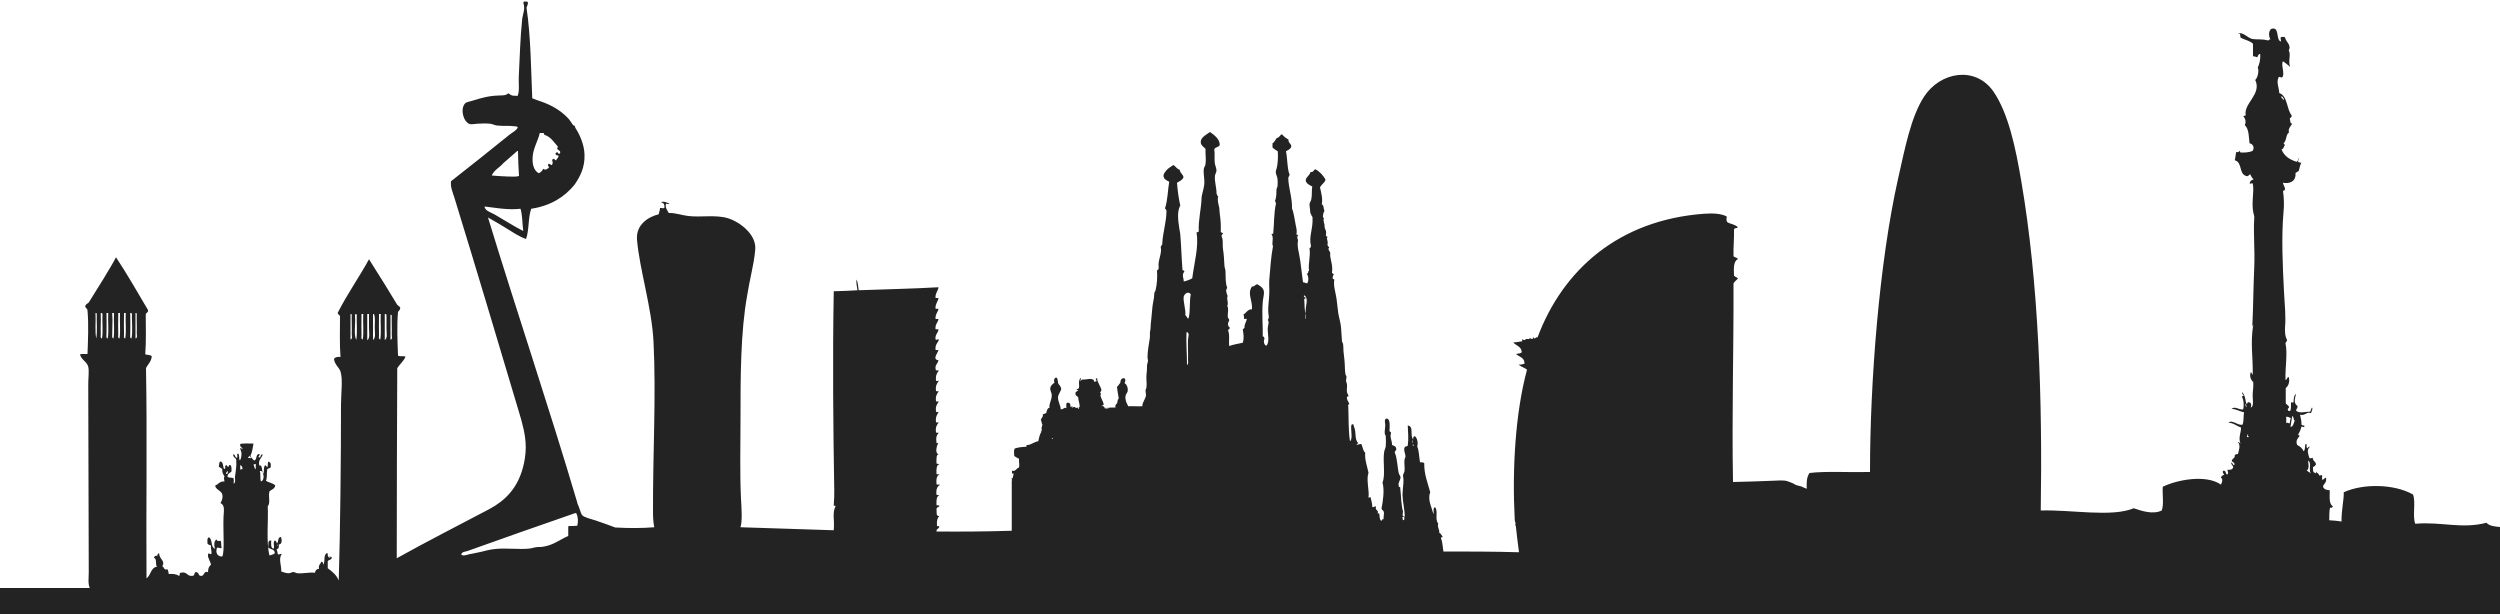
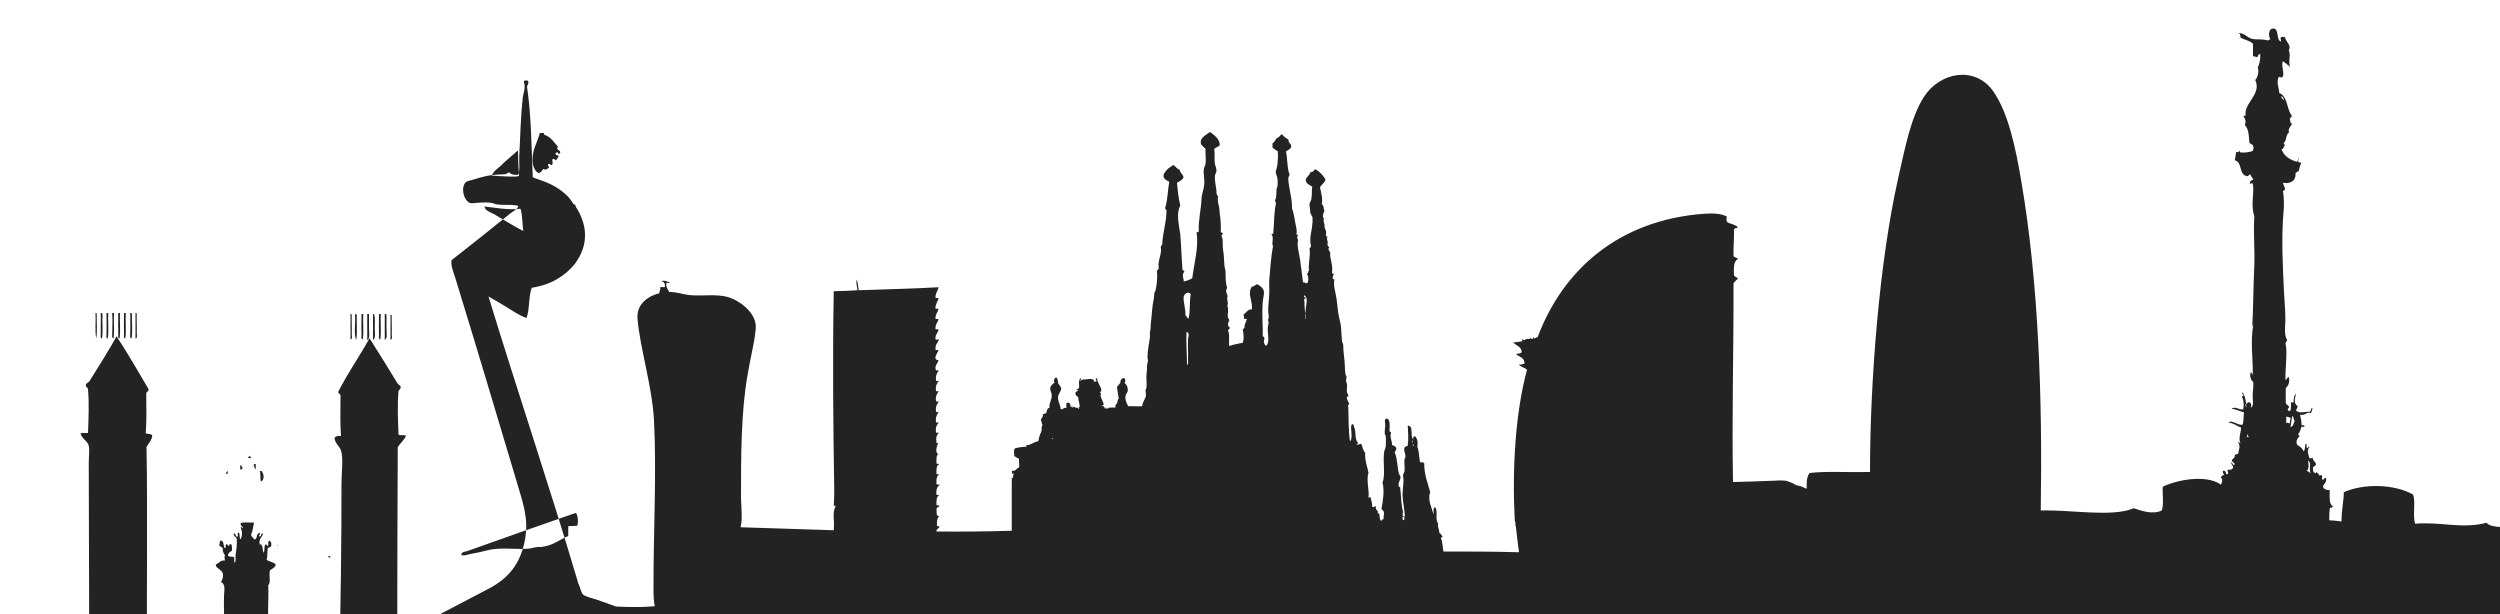
<svg xmlns="http://www.w3.org/2000/svg" id="Capa_1" x="0px" y="0px" viewBox="0 0 1000 245.7" style="enable-background:new 0 0 1000 245.7;" xml:space="preserve">
  <style type="text/css"> .st0{fill-rule:evenodd;clip-rule:evenodd;fill:#232323;} </style>
-   <path id="XMLID_34_" class="st0" d="M1000,235l0-24.2c-2.1-0.2-4.3-0.4-5.4-1.7c-9.9,2.6-18.1-0.5-28.5,0.4c-1.2-3,0.3-8.7-0.9-11.7 c-7.4-4.2-19.8-4.5-27.7-0.9c0.1,3.1-0.9,6.6-0.9,11.7c-1.1-0.2-3-0.4-4.9-0.5c0-1.9,0-3.7,0.3-5c0.8,0.2,0.9-0.3,1.2-0.6 c-1.7-0.8-1.3-3.8-1.3-6.4c-1.6-0.1-2.4-0.5-2.7-1.5c0.3-1.2,1.6-1.5,1.2-3.5c-0.7,0-0.7,0.8-1.5,0.8c-0.2-0.8,0-0.8,0-1.7 c-0.6-0.3-0.6,0-1.3,0c0.1-0.9-0.9-0.8-1-1.5c-0.2,0.2-0.1,0.7-0.6,0.6c-0.1-0.2-0.2-0.4-0.6-0.4c-0.2-0.5-0.2-1.3-0.2-2.1 c0.6-0.1,0.8-0.6,1.2-1c-0.1-1.3-1.3-1.3-1.3-2.7c-0.5,0.1-0.7,0.3-1.3,0.2c-0.5-1.5-1.2-3.3,0-4.4c0-1.1-0.8,0.9-1,0.2 c-0.5-0.2,0.3-1.7-0.6-1.5c-0.3,0.9,0,2.4-0.8,2.9c-0.4-1.2-1.4-1.9-2.5-2.5c-0.8-1.7,0.2-2.6,1-3.7c-0.2-0.2-0.7-0.1-0.6-0.6 c0.6-0.9,1-1.9,1.3-3.1c0.3,0,1.2,0.6,1.2-0.2c-0.2-0.4-1.1-0.1-1.2-0.6c0-1.5-0.3-2.7-0.6-3.9c2.2,0.5,2.8-1.5,4.4-0.6 c0.1-0.7,0.9-1.7,0.4-2.3c-0.4,0.5-0.4,1.3-0.8,1.7c-1.8-0.1-4.7,0.9-5.6-0.6c0.2-0.6,0.7-0.9,0.6-1.7c-1.7-1.1-1-3.1-0.6-4.8 c-0.9,0.5-0.9,2-1,3.3c-0.2,0.5-0.7-0.4-1,0.2c-0.1,0.8,0.2,2.6-0.4,3.3c-0.4,0.1-0.7,0-0.8-0.4c-0.5-0.5,0.5-0.6,0.4-1.3 c-0.3-0.7-1.1-0.8-1.3-1.5c0-2,0-4,0-6c1.1-0.8,1.7-2.6,1.2-4.4c-0.8,0.1-0.6,1.1-1.3,1.2c-0.2-4.6,0.9-10.7,0-14.6 c0-0.7,0.7-0.7,0.6-1.5c-0.9-1.6-0.8-3.1-0.8-5c0.4-3.7-0.1-9.2-0.4-14.2c-0.5-9.9-1.1-21.6-0.2-31.8c0.3-2.8,0.2-5.8-0.2-8.5 c1.8-0.5,0-2.2,0-3.3c2.5,0.5,5.3-0.4,5-3.9c0.4-0.3,0.9-0.6,1.3-0.8c0.3-1.1,0.5-2.3,1-3.3c-0.6-0.1-1.2-0.1-1.3-0.6 c0.1-0.3,0.7-1.8,0.4-1.3c-0.4,0.4-0.3,1.3-1,1.5c-2.8-0.9-5-2.3-6-5c0.9,0,0.8-1.1,1.3-1.5c0.1-0.6-0.5-0.4-0.4-1 c1.2-0.9,0.8-3.5,2.1-4.2c-0.5-1.4,0.7-2.6,1.3-3.5c-1-0.1-0.7-1.3-1-2.1c0.3-0.3,0.8-0.5,0.8-1.2c-2.1-2.5-1.6-7.8-5-9 c-0.1-2.3-1.3-4.3-0.2-6.4c0.7-0.2,0.7,0.3,1.3,0.2c1.4-1.3-0.6-5.1,0.4-6.5c1,0.7,2,1.5,2.9,2.3c-1-2.2,0.4-4.8-0.6-6.7 c1.2-2.1-1.2-3.3-1.5-5.2c-0.5-0.2-1.2-0.2-1.7,0c-0.2,0.8,0.3,1.4,0,1.7c-2.1-0.7-0.3-6.3-3.9-5c-1.2,1.2-0.8,3.3-0.2,4.2 c-0.6-0.2-0.6,0.3-1,0.4c-2.2-0.7-4.6-0.3-6.2-0.6c-2.1-0.4-3.4-2.8-6-2.3c1.4-0.1,1,0.9,1.2,1.7c1.6,1,3.5,1.1,5,2.5 c0,1.7,0,3.3,0,5c0.7,0,1.1,0.3,1.7,0.4c0.4-0.5,0.3-1.3,1.2-1.3c0.1,2.3-0.3,4-1,5.4c0.6,1.4,0,4-1,5c2.7,5.7-4.8,9.4-3.8,14.1 c-0.3,0.2-0.7,0.2-1,0.4c0.9,0.9,1.2,2.4,0.6,3.5c1.8,1.7,1.6,5.1,1.9,7.3c1.5,0.3,2.1,1.8,1.2,3.1c-1.3,0.5-2.9,0.7-4.8,0.6 c-0.8-1.7,0.2,0.2-1.7-0.2c-0.3,1-0.3,2.3-0.6,3.3c3.3,0.9,1.4,5.8,5,6.4c0.5-0.1,0.7-0.6,1.2-0.8c0.3,0.8,0.8,1.5,1.3,2.1 c-0.9,0.2-1.5,0.7-1.5,1.7c0.3,0.1,1-0.5,1.2,0c0.7,2.9-0.6,7.2,0.2,11.4c0.2,1.1,0.5,1.4,0.4,2.5c-0.4,5.3,0.3,13.1,0,19.4 c-0.4,9.2-0.4,16.8-0.8,24.1c0.1-0.3,0.1-0.8,0.4-1c-1.2,7.3-0.1,12.6-0.2,20c-0.4-0.2-0.3-0.9-0.8-1c-0.6,1.6,0.1,3.2,1,3.9 c0.1,1.3-0.1,3.5-0.2,4.4c-0.2,2.3,0.7,5.4-0.8,5.8c0.3-0.9,0.3-2-0.8-2.1c-0.7-0.2-0.3,0.7-1,0.6c-0.4-1.7-0.5-3.7-1.7-4.6 c-0.1,0.8,0.6,0.8,0.6,1.5c-0.3,0-0.7,0-0.6,0.4c0.7,1,0.9,4,0.4,5c-1.8,0.1-3.3-1.5-4.6-0.2c1.7-0.1,3.2,1,5,1.3 c-0.3,1.9,0,3.5-0.6,5c-2.1,0.3-4.2-2.2-5.6-0.8c1.9,0,3.2,1.3,5,1.9c0.1,1.8-1.2,4.3-0.2,6.4c-0.5-0.1-0.4-0.7-1-0.6 c1.1,1.7,0.4,2.8,0,4.8c-0.6,0-0.9,0.2-1.3,0.4c0.2,1.4-1,1.3-1.2,2.3c0.3,0.7,1.5,0.8,1,1.7c-0.8,0.1-0.5-0.9-1.2-1 c-0.1,1,0.7,1.1,0.8,1.9c-0.4,1.2-1.5,1-2.3,1c0,1.1,0.7,1.3-0.2,1.9c-0.7-0.3-0.3-1.7-1.5-1.5c-0.5,0.6,0.1,1.2,0.4,1.5 c-0.5,0.4-1.3,0.5-1.3,1.3c0.9,0.5,0.4,1.9,0,2.7c0,0-0.1,0-0.1,0c-5.9-4.1-17.5-1.9-23.2,0.9c-0.2,3.1,0.5,7.1-0.4,9.5 c-3.5,1.7-8,0.2-11.2-0.9c-8.9,3.7-25,0.5-37.2,0.9c0.7-44.3-0.8-91-7.8-131.8c-2.2-13-5.1-27.1-11.2-35.9 c-7.3-10.3-21.3-7.7-27.7,2.2c-5.3,8.2-7.6,20.6-10.4,32.9c-7.4,33-11.2,80.3-11.2,117.2c-8.1,0.2-18-0.4-24.2,0.4 c-1.2,1.7-1.2,4-1.1,6.3c-0.7-0.3-1.4-0.5-2.1-0.9c-0.4-0.2-2.3-0.4-2.9-1c-0.2-0.2-2.8-1.2-3.4-1.3c-1.4-0.2-3.7-0.1-5.2,0 c-5.2,0.2-10.9,0.4-15.9,0.5c-0.5-26.9,0.3-52.9,0.2-79.4c0.4-0.9,1.3-1.3,1.8-2.1c-0.6-0.3-1.4-0.8-1.6-1c-0.1-2.9-0.3-5.8,1.6-6.7 c-0.4-0.6-1.3-0.6-1.8-1.1c-0.1-3.7,0.3-6.9,0.2-10.6c0-0.9,1.2-0.4,1.5-1c-0.8-1.1-3.3-1.4-4.1-2c-0.7-0.7-0.3-1.6-0.3-2.3 c-2-1.1-5.2-1.4-9.1-1.1C647.7,88,625.2,107.7,615,135c-0.4-0.6-1.4,1.3-1.6-0.2c-0.5,0.6,0.2,0.9-1.1,0.7c0,0.2-0.2,0.1,0,0 c-0.1-0.1-0.1-0.3-0.3-0.3c-0.5,1-1.4-0.2-2,0.8c-0.6,0.1-0.8-0.2-1.1-0.3c-0.4,0.6,0.3,0.4,0,0.8c-1.2,0.2-2.3,0.4-3.6,0.5 c1.2,1.3,3.3,1.6,3.4,3.9c-0.6,0.6-1.2,0.4-2.3,0.7c1.3,1.2,3.5,1.4,3.4,3.9c-0.8,0.1-1.3,0.5-2.3,0.3c0.8,1,2.4,1.2,3.3,2.1 c-4.6,17-6,39.4-4.9,60.1c0,0.5,0.5,1.2,0.2,2.1c0,0.4,0.2,0.3,0.2,0c0.3,3,0.8,7.1,1.3,10.8c-10.3-0.3-20.1-0.3-30.2-0.3 c-0.1-0.2-0.1-0.3-0.1-0.5c-0.3-1.7-0.3-3.4-0.9-4.8c-0.3-0.7,0.8,0,0.6-0.7c-0.4-0.6-0.7-1.2-1.3-1.5c0.2-1.2-0.9-2.3-0.4-3.7 c-1.5-1.5,0.1-5.2-1.3-6.5c-0.9,0.2-0.4,1.8-0.6,2.8c-0.7-2.7-2.5-5.9-1.3-8.8c-1-3.7-2.5-7.2-2.4-11.6c-0.3-0.4-0.9-0.4-1.7-0.4 c-0.4-2.4-0.4-4.6-1.1-6.3c0.4-1.5,0-3.3-0.9-4.1c-0.7,0-0.8,0.6-0.7,1.3c-1.5-1.6,0.4-5.3-2.2-5.6c0.1,2.5,0.4,5.3,0,8 c-0.1,0.5-1.1,0.1-1.3,0.9c-0.4,1.1,0.3,2.2,0.4,3.4c0,0.4-0.3,0.8-0.4,1.3c-0.2,1.4,0.2,3.3,0,4.7c-0.1,0.5-0.5,1.1-0.6,1.7 c0,0.5,0.2,1.2,0.2,1.7c0,2-0.4,4.2-0.4,6.2c0.1,2.8,0.9,5.8,0.9,8.6c-1.2-0.1-0.8-0.9-0.7-2.1c-0.8-2.9-0.7-5.9-1.1-9.3 c0.2-0.7-0.7-0.3-0.6-0.9c-0.4-1.4,0.7-2.2,0.7-3.5c0-0.6-0.4-0.8-0.6-1.3c-0.7-2.5-0.6-6.1-1.7-8.6c0-0.7,0.7-0.7,0.6-1.5 c-0.1-1-0.9-1.2-1.7-1.5c0.1-1.7-1-3.1-0.4-4.7c0.1-0.6-0.5-0.5-0.6-0.9c0-1.4,0.5-4.7-1.1-5c-1.2,0.2-0.6,1.7-0.6,2.6 c0,1.1-0.3,2.3-0.2,3.4c0,0.4,0.4,0.7,0.4,1.1c0.1,1.3,0.1,3,0,4.1c-0.1,0.6-0.4,1.2-0.6,1.9c-0.7,4,0.6,9.4-0.7,12.5 c0.9,3.2,0.1,7.9-0.4,10.4c0.1,0.7,0.7,0.6,0.9,1.3c0.3,1-0.3,2.2,0,3c-0.8-0.3-0.5,0.6-1.1,0.6c-0.7-0.7-0.5-2-0.7-2.8 c0-0.7-0.6,0.4-0.6-0.2c0.4-1.5-1.2-1-0.7-2.6c-0.5-0.6-0.9,0.6-1.5,0c0-1.1-0.3-2.3-0.6-3.5c-0.1-0.9-0.8,0.2-0.9-0.2 c0.4-2.8-1-7.1,0-9.9c-0.5-2.5-1.6-5.3-1.3-8c-0.9-0.7-1-2.2-1.5-3.4c-0.4-0.3-1.2,0.2-1.9,0.2c-0.2-0.6,0.6-0.3,0.6-0.7 c-1.6-1.3-0.7-4.5-1.7-6.5c-0.2-0.5,0-1.3-0.9-0.9c-0.8,1.1,0.7,5.6-0.7,6.7c-0.7-4.4-0.5-9.2-0.7-14.2c-0.5-0.5,0.4-0.3,0.4-0.7 c-0.1-0.7-1.2-1.8-0.9-2.8c0-0.1,0.6-0.3,0.6-0.4c0-0.3-0.5-1-0.6-1.5c-0.2-1,0.1-2,0-3c0-0.5-0.3-1-0.4-1.5c0-0.6,0.2-1.1,0.2-1.7 c0-0.3-0.3-0.6-0.4-0.9c-0.3-1.6-0.2-3.4-0.4-5.6c-0.1-1.2-0.3-2.4-0.4-3.7c-0.1-1,0-2.1-0.2-3c-0.1-0.4-0.3-0.6-0.4-0.9 c-0.2-1.9-0.2-3.9-0.4-5.8c-0.2-1.9-0.8-3.7-1.1-5.6c-0.3-1.9-0.4-3.9-0.7-5.8c-0.4-2.6-1.3-5.1-0.9-7.3c0.1-0.8-0.5-0.2-0.6-0.6 c-0.1-0.8,0.1-1.3,0.4-1.7c0-0.5-0.7-0.3-0.7-0.7c0.5-3.5-1-5.5-0.7-8c-0.2-0.7-1.2-1.4-0.4-2.1c-0.2-0.4-0.7-0.5-0.7-1.1 c0.2-1,0-1.5-0.2-2.4c-0.1-0.3,0.2-0.6,0.2-0.7c-0.1-0.3-0.5-0.2-0.6-0.4c-0.2-0.4,0.2-0.9,0-1.9c-0.2-0.8-0.4-0.7-0.6-1.9 c0-0.2,0.1-0.5,0-0.7c-0.1-0.5-0.3-0.9-0.4-1.9c0-0.3,0.2-0.6,0.2-0.7c0-0.1-0.3-0.1-0.4-0.4c-0.1-0.8,0.1-1.7,0.6-2.6 c-0.5-0.7-0.1-2.1-1.1-2.6c0.5-2.2-0.3-4.9-0.7-6.7c0.5-1.3,1.9-1.7,2.2-3.2c-1-1.7-2.3-3.2-4.1-4.1c-0.7,0.3-0.7,1.3-1.9,1.1 c-0.3,1.4-1.8,2-1.9,3.2c-0.1,1.3,1.6,2.1,2.6,2.6c-0.3,1.6,0,3.3-0.4,5.2c-0.1,0.6-0.7,1.3-0.7,1.9c0,0.5,0.1,1.3,0.2,1.9 c0.1,0.9,0,1.6,0.4,2.1c0.1,0.1,0.2,0.7,0.6,1.1c0.3,5-1.6,7.7-0.6,11.6c-0.1,0.4-0.2,0.8-0.6,0.9c0.5,3-0.6,6.2-0.2,9 c-0.7,0.3,0.1,1.1-0.9,1.1c0.7,1.1,0.9,2.7,0.2,3.9c-0.7,0.1-0.9-0.4-1.7-0.4c-0.3-2.4-0.7-5.5-1.1-8.6c-0.4-2.9-1.4-5.9-0.9-8 c0-1-0.7-1.3,0-2.1c0-0.3-0.3-0.4-0.7-0.4c0.4-1.1,0.1-2.3-0.2-3.7c-0.4-1.8-0.7-4.8-1.5-6.7c0.1-4.6-1.4-8-1.5-12.3 c0.3-0.3,0.2-0.9,0.6-1.1c-1-2-0.9-6.5-1.5-9.5c0.9-0.5,2-1,2.1-1.9c0.1-1.1-1.3-1.4-1.1-2.8c-1-0.5-1.9-1.2-2.6-2.1 c-0.9,0.3-1,1.4-2.1,1.5c-0.6,0.8-1,1.8-1.7,2.1c0,0.6,0,1.1,0,1.7c0.6,0.6,1.3,1,2.1,1.5c0.2,2.4,0,5.1-0.4,6.7 c-0.1,0.4-0.4,1.2-0.4,1.5c0,1,0.6,1.9,0.7,2.8c0.1,0.9,0.1,1.9,0,3c0,0.3-0.3,0.7-0.4,1.1c-0.1,1.5,0.1,3.1-0.6,4.7 c0.2,0.7,0.3,0.6,0.4,1.1c-0.9,3.8-0.7,8.3-1.1,11.7c0.2,0.6-0.6,0.3-0.7,0.6c1.1,1.4-0.1,3.5,0.6,4.8c-0.8,4.1-1.1,8.8-1.5,13.6 c-0.1,1.8,0.1,3.7,0,5.6c-0.1,2.4-0.5,4.8-0.4,7.1c0,1.1,0.6,2.2-0.2,3.2c0.7,0.8,0.1,1.9,0,3.2c-0.1,2.4,0.9,5.7-0.6,7.1 c-0.9-0.4-1.2-1.7-0.7-2.8c-0.1-0.5-0.2-1-0.7-0.9c0.1-3.4-0.4-9.1,0-13.8c0.1-1.6,0.7-3.2,0.4-4.5c-0.4-1.4-1.6-2-2.6-2.6 c-0.9,0.1-1,1-2.1,0.9c-2,2.9,0.2,5.2,0,9.1c-1.8,0-2.2,1.4-3.4,2.1c0.1,0.4,0.3,0.9,0.2,1.5c0.1,0.8,0.9-0.2,1.1,0.4 c-0.2,1.2-1,1.9-0.9,3.4c-0.2,0.2-0.4,0.5-0.7,0.6c0.3,1.9,0.6,3.6,0,5.4c-1.8,0.4-3.8,0.7-5.4,1.3c-0.3-1.9,0.3-4.1-0.4-6 c-0.2-0.7,0.5-0.7,0.6-1.1c0.1-0.7-0.8-0.5-0.6-1.3c-0.4-0.6,0.4-1.7,0.4-1.9c0-0.5-0.5-0.8-0.6-1.3c-0.1-1.6,0.5-3.1-0.2-4.5 c0.7-1.1-0.5-2.9,0.2-3.9c-0.3-0.4-0.4-1.1-0.6-1.7c-0.1-0.7,0.1-1.2,0.4-1.5c-0.8-2.2-0.6-4.1-0.7-6.7c0-0.6-0.3-1.2-0.4-1.9 c-0.2-2.3-0.2-4.8-0.6-6.9c-0.2-1.2,0-2.7-0.2-4.1c-0.1-0.7-0.9-1.4,0.2-2.1c0-0.6-1-0.3-0.9-0.9c0.1-2.2,0-4.5-0.4-7.1 c-0.1-0.8-0.1-1.7-0.2-2.4c-0.3-1.4-0.9-3.3-0.4-4.5c-0.7-0.4-0.2-0.7-0.7-1.1c0.1-2.4-0.9-4.8-0.6-7.3c0.1-0.6,0.5-1.2,0.6-1.9 c0-1.1-0.6-2.1-0.7-3.2c-0.2-1.9,0.1-3.6-0.2-5.4c0.4-0.9,1.8-0.8,2.2-1.7c0-2.4-2.2-4-3.9-5.2c-1.2,0.9-3.7,2.1-3.7,3.9 c-0.1,1.2,0.9,1.9,1.9,2.8c-0.1,2.1,0.3,4.1,0,6.2c-0.1,0.7-0.7,1.3-0.7,2.1c-0.2,1.7,0.4,3.8,0.2,6c-0.2,2.1-1.1,4-1.1,5.8 c-0.1,3.7-1.3,8.5-1.1,12.7c0.1,0.7-0.7,0.5-0.9,0.7c1,5.5-0.9,12-1.7,18.3c-1,0.6-2.1,1-3.4,1.3c0-1.5-0.9-2.6,0.2-3.9 c0.2-0.7-0.6-0.4-0.7-0.7c-0.4-4.9-0.5-9.6-0.9-14.4c-0.1-0.7-0.2-1.4-0.4-2.4c-0.3-2.3-1.1-6.3,0.4-9c-0.7-3.2-1-5.6-1.3-9.1 c1-0.6,2.2-1.1,2.6-2.2c-0.2-1.3-1.4-1.6-1.5-3c-1.2-0.3-1.6-1.4-2.6-1.9c-0.4,0.4-1.3,0.8-2.1,1.5c-0.4,0.3-1.5,1.6-1.7,2.2 c-0.5,1.7,1,2.4,2.2,3c-0.6,3.1-0.6,7.5-1.7,10.6c0.2,0.4,0.6,0.6,0.6,1.1c-0.1,4.9-1.5,8.5-1.7,13.2c0,0.6-0.6,0.6-0.6,1.3 c0.5,2.2-0.8,4.5-0.9,6.9c0,0.9,0.4,1.9-0.6,2.4c0.2,2.7,0,5.5-0.6,8c0,0.2-0.3,0.5-0.4,0.7c-0.2,1.1-0.1,2.1-0.4,3.2 c-0.6,2.6-0.7,6.7-1.1,9.5c-0.1,0.9,0,1.7-0.2,2.6c-0.3,1,0,1.9-0.2,3.2c-0.3,2-0.9,5-0.9,7.5c0,0.5,0.2,0.9,0.2,1.3 c0,0.7-0.4,1.4-0.4,2.1c0,1.2,0,2.3-0.2,3.5c-0.2,1.7,0.2,3.4,0,5c0,0.5-0.3,0.9-0.4,1.3c0,0.7,0.2,1.2,0.2,1.9 c-0.1,1.6-1.4,2.6-1.5,4.5c-2,0.1-4.1-0.1-5.6,0c-0.7-1.4-1.3-2.4-1.1-4.1c0.1-0.8,0.9-1.4,0.9-2.2c0.1-1.1-0.3-2.3-1.3-3 c0.4-0.6,0.5-1.3,0-1.9c-1.5-0.2-1.6,1.1-1.7,1.9c-0.5,0.4-0.7,1.1-1.3,1.5c0.2,2.2,0.5,3.2,0.7,4.7c-0.6,0.5-0.4,1.1-0.6,1.7 c-0.2,0.6-1,0.7-0.7,1.9c-1.8,0-2.8,0.1-4.3,0c-0.5,0-0.7-1.4-1.1-0.4c-0.6-0.4,0.7-0.5,0.7-0.9c-0.3-1.2-1.1-2.4-1.3-3.4 c-0.1-0.4,0.2-0.5,0.2-0.7c-0.1-0.5-0.7-0.5,0-1.1c0.8-0.8-1.8-3.7-1.5-5.2c-1.6,0.1,0.6,1.2-0.7,1.3c-1,0.3-0.5-0.4-0.7-0.6 c-1.3-0.9-2.5-0.1-4.5-0.2c-0.3,0.2-0.7,0.1-0.6,0.7c-0.6-0.3,0.3-1-0.2-1.3c-1.5,1.9,0.5,4.2-1.5,4.5c-0.3,0.4,0.6,0.3,0.6,0.4 c0,0.3-1.3,0.5-1.1,1.3c-0.1,0.9,0.7,1,1.1,1.5c-0.1,1.1,1,3.9,0.4,3.9c0,0-0.5,0.9,0,0.6c-0.4,0.6-0.5-0.3-0.7-0.4 c-0.3-0.1-0.8,0.7-0.9-0.2c-0.9,0.1-1.3-0.2-1.9,0c0-0.6,0.1-1.9-1.3-1.7c-0.7,0.2-0.2,1.5-0.4,2.2c-1-0.6-1,0.6-2.2,0.4 c-0.1-1.6-1.2-3.3-1.1-4.8c0.1-1.3,1.1-2.2,1.3-3.4c-0.2-0.8-0.6-1.4-1.1-1.9c-0.4-0.7-0.1-2.2-0.9-2.6c-0.8,0.1-1.1,1.3-0.7,2.1 c-0.7,0.4-1.6,1.2-1.7,2.2c-0.1,0.9,0.5,1.6,0.6,2.6c0.1,2.1-1.2,3.5-0.9,5.2c-0.8,0.1-1.1,1.1-1.3,2.1c-0.7,0.4-1.1,0.3-1.5,0.7 c0.1-0.1,0.2,0.4,0.2,0.4c-0.1,0.4-0.7,1.1-0.9,1.7c0.4,0.4,0.3,1.5,0.7,1.9c-0.1,0.5-0.7,1.5-0.2,2.1c0,0.5-1.1,0.2-0.2,0.6 c-0.7,1.1-1,2.5-1.3,3.9c-1.7,0.2-3,1.6-4.5,1.5c-0.5-0.1,0.1,0.9-0.4,0.7c-1.9,0.1-2.9,0.2-4.5,0.7c-0.5,0.9-0.2,1.8-0.2,3 c0.6,0.4,1.2,0.8,1.9,1.1c-0.1,1.5,0.3,2.4,0,3.5c-1.1,0.3-1.2,1.6-2.8,1.3c0,0.4,0,0.7,0,1.1c0.2,0,0.5,0,0.7,0 c-0.2,0.9-0.3,1-0.4,1.9c-0.2,0-0.2-0.2-0.4-0.2c0,0.2,0,0.5,0,0.7c0.2,0,0.2,0.3,0,0.4c0,6.7,0,13.4,0,20.1 c-9.9,0.3-20.2,0.4-30.1,0.3c-0.2-1.2,1.2-1,1.1-2.1c-0.3-0.1-1.1,0.2-0.9-0.4c-0.2-1.8,0.2-2.9,0.9-3.7c-1.5,0.2-0.9-1.7-1.1-2.9 c0.3-0.8,0.9-0.6,1.2-1.1c-0.4-0.5-1-0.1-1.2-0.4c-0.1-1.8,0-3.7,1.1-3.7c-0.3-0.4-0.9-0.2-1.1-0.4c-0.3-2.1,0.4-3.6,1.4-3.9 c-0.2-0.4-1.3,0.1-1.4-0.4c-0.2-2,0.2-3.6,1.2-3.7c-0.2-0.4-1.1,0.1-1.2-0.4c-0.1-1.8,0-3.7,1.1-3.7c-0.3-0.4-0.9-0.2-1.1-0.4 c0-1.6-0.2-3.7,0.9-3.7c-1.9-0.4-0.5-4.1-0.2-4.5c-0.5-0.2-0.8,0.5-0.7-0.2c-0.3-1.9,0-2.9,0.9-3.9c-0.3-0.1-1,0.2-1.1-0.2 c-0.3-1.9,0.3-3,1.1-3.9c-0.3-0.1-1,0.2-1.1-0.2c-0.3-2.1,0.5-3,1.1-4.1c-0.4,0.1-1,0.4-1.1-0.2c-0.3-2,0.5-2.9,1.1-3.9 c-0.3-0.1-1,0.2-1.1-0.2c-0.3-1.9,0.4-2.9,1.1-3.9c-0.3-0.1-1,0.2-1.1-0.2c-0.3-1.9,0.4-3,1.1-3.9c-0.2-0.4-0.8,0.4-1.1-0.2 c-0.2-1.9,0.3-3,1.1-3.9c-0.1-0.4-1.4,0.2-1.2-0.5c-0.5-1.7,0.8-2.3,1.1-3.7c-2.7-0.3-0.2-3,0-4.1c-0.6,0-1.4,0.2-1.2-0.5 c-0.1-1.8,1-2.4,1.4-3.7c-0.7-0.2-1.3,0.5-1.4-0.2c-0.2-1.9,1.1-2.4,1.2-3.9c-0.4-0.1-1.4,0.3-1.2-0.4c-0.1-1.7,1-2.3,1.2-3.7 c-0.4-0.1-1.4,0.3-1.2-0.4c0-1.7,1-2.4,1.2-3.7c-0.4-0.1-1.4,0.3-1.2-0.4c0-1.7,1-2.5,1.2-3.9c-0.4-0.1-1.4,0.3-1.2-0.4 c0-1.7,1-2.4,1.2-3.9c-10.5,0.6-21.3,0.8-31.9,1.2c-0.3-1.4-0.3-3.2-0.9-4.3c-0.2,1.6,0.2,2.7,0.4,4.3c-2.5,0.2-6.2,0.3-9.5,0.4 c-0.5,26.8-0.2,56.1,0.2,79.4c0,2.2,0,3.9-0.2,6.2c-0.1,0.5,0.8-0.1,0.7,0.4c-1.4,3-0.3,5.1-0.7,9.6c-12.3-0.4-25.6-0.8-37.3-1.2 c0.8-2.8,0.4-7.4,0.2-11.4c-0.5-10.4-0.2-20.4-0.2-31.6c0-17.3,0-35.1,2.7-49.9c0.5-2.9,1-5.7,1.6-8.4c0.7-3.3,1.3-6.4,1.6-9.8 c0.5-6-6.1-11-10.9-12.5c-4.9-1.5-10.8-0.3-15.9-0.9c-2.6-0.3-5.1-1.3-7.8-1.2c-0.6-1.2-1.5-2-1.1-3.7c0.8-0.1,1,0.4,1.4,0 c-0.7-0.4-2.7-1.3-3.4-0.5c1.1,0,1.4,0.8,1.4,2c-0.4,0.6-0.9,0.1-1.8,0.2c0,1-0.4,1.6-0.5,2.5c-4.1,1-9.2,4.1-8.7,10.2 c1,11.8,5.9,27.1,6.6,40.7c1.1,21.8-0.3,45-0.2,68.1c0,2.1,0.1,4.2,0.5,6.2c-4.9,0.4-10.1,0.4-15.6,0.1c-2.6-1-5.2-1.9-7.8-2.8 c-1.8-0.6-4.6-1.2-5.4-2.1c-0.6-0.6-1.2-3.3-1.8-4.4c-0.2-0.3-0.1-0.4-0.2-0.7c-11.3-38.2-24.4-76.9-35.7-114c2.6,1.4,5,2.9,7.5,4.4 c2.4,1.5,4.9,3.2,7.7,4.2c1.3-3.4,0.8-8.7,2.1-12.1c7.8-1.2,13.3-4.7,17.3-9.6c2.2-3.2,4.2-6.9,4-12.1c-0.1-4-2-8.2-3.7-10.7 c-0.1-0.2,0-0.5-0.2-0.7c-0.1-0.2-0.6-0.2-0.7-0.4c-0.6-0.8-1-1.6-1.6-2.3c-2.5-2.8-5.7-4.9-9.1-6.3c-1.8-0.8-3.8-1.3-5.6-2.1 c-0.5-11.7-0.6-25.1-2.3-36.2c0.1-0.6,1.1-2,0.2-2.5c-0.4,0-0.7,0-1.1,0c-0.2,0-0.2,0.4-0.4,0.5c0.9,2.3-0.1,4.3-0.4,6.3 c-0.8,7.3-1,15.7-1.4,23.5c-0.1,3,0.4,5.6-0.5,7.5c-0.7-0.2-1.5,0-2.1-0.2c-0.8-0.2-1-0.6-1.6-0.9c-1,1-2.2,0.8-3.7,0.9 c-4.1,0.1-7.1,1-10,1.9c-1.5,0.5-2.8,0.6-3.5,1.2c-1.8,1.8-1,5.3,0,6.8c1.5,2.1,2.3,1.6,4.7,1.4c1.5-0.1,3.6-0.2,5.3,0 c0.9,0.1,1.8,0.6,2.6,0.7c2.6,0.3,5.2,0,7,0.3c0.5,0.1,1.2-0.1,1.4,0.5c-0.6,1.3-2.1,1.9-3.2,2.8c-7.8,6.3-15.7,12.6-23.5,18.7 c-0.3,2.3,0.7,4.5,1.4,6.7c8.8,28.6,17.1,56.5,25.7,85.3c1.4,4.6,2.8,9.5,2.8,14.4c0,2.9-0.5,5.9-1.2,8.4 c-2.2,7.9-6.8,12.8-13.3,16.3c-12.1,6.4-25.3,13.1-37.1,19.7c0-26,0.1-51.6,0.2-76c1-1.7,2.5-2.7,3.3-4.6c-0.7-0.5-2.4,0.1-3-0.5 c-0.2-5.5-0.5-12,0-17.4c0.3-0.6,0.9-0.8,0.9-1.6c-0.2-0.8-1.1-0.9-1.4-1.6c-1.2-2.1-7.7-12.6-11.1-17.9c-4,7.3-8.7,13.9-12.5,21.4 c0,1,1.1,0.7,0.9,1.9c0,4.5-0.2,11,0.2,15.8c-1.2-0.2-2.1,0.1-2.6,0.7c0.1,2.2,2.1,3.5,2.6,5.1c1,3.2,0.2,8.7,0.2,13.2 c0,22.8-0.3,49.4-0.9,70.4c-0.9-2.2-2.6-3.6-4.4-4.9c0-0.9,0-1.9,0-2.8c0.4-0.7,1.7-0.5,1.6-1.6c-0.4-0.4-1.3-0.2-1.6-0.7 c-0.1-0.4,0.2-1.2-0.5-0.9c-1.4,1.1-0.3,3.3-1.4,4.6c0-0.7,0-1.3-0.7-1.2c-0.3,1-1.2,1.2-0.9,2.8c-1,0.1-1.5,0.7-1.6,1.6 c-2.2-0.3-4.7,0.4-7,0.2c-0.5,0-1.2-0.5-1.6-0.5c-0.7,0-1.2,0.5-1.9,0.5c-1.1,0-2-0.4-3-0.7c0.1-2.5-1.2-5.1,0.2-7 c-0.8-0.2-1.1,0.5-1.6,0c-0.1-0.7-0.2-1.3-0.5-1.9c0.8-0.1,1.1-0.8,0.9-1.9c1.4,0,1.3-2,0.9-3c-1.4,0-0.9,1.9-1.6,2.6 c-0.2-0.5-0.3-1.1-0.9-1.2c-0.9,0.8,0.1,2.4-0.5,3.3c-1.1-0.3-1-1.8-0.9-3.3c-1.5-0.2-1.1,1.5-1.2,2.8c0.8,0.8,2.7,0.6,2.6,2.3 c-0.4,0.5-1.1,0.5-2.1,0.9c-1.4-5.4-0.4-13.8-0.7-19.7c1.2-1.3,0.1-3.9,0.7-6c0.9-0.7,2.1-1,2.3-2.3c-0.8-1-2.6-1.1-3.7-1.9 c0.5-1.2,0.2-2.4,0.5-4.6c0.3-0.5,1.5-0.2,1.4-1.2c0.2-1.2-0.3-1.6-0.9-1.9c-0.5,0.8-0.1,1.7-0.5,2.3c-0.4-0.1-0.2-0.9-0.9-0.7 c-0.7,0.6-0.2,2.4-0.7,3.3c-0.7-0.9-0.2-3.8-1.6-3.3c-0.5-2.4,1-2.9,1.4-4.4c-1.2-0.2-0.5,1.4-1.6,1.2c-0.3-0.9,0.8-0.8,0.2-1.4 c-1.6,0-0.7,2.4-2.1,2.6c-0.5-0.6-1.1-1-1.4-1.9c0.8-1.8,0.8-3,1.2-4.9c-1.8,0.1-3.9-0.2-5.3,0.2c-0.3,1.3,0.9,1.2,0.9,2.1 c-0.5,0-0.3-0.6-0.9-0.5c0,0.7,0.4,1.2,0.5,2.1c0,0.9-0.1,2.4-0.7,2.8c-0.3-0.1-0.1-1.8-0.5-2.6c-1.1-0.3,0,1.6-0.7,1.6 c-0.8-0.1-0.5-1.3-1.4-1.4c-0.2,1.3,1,1.3,1.2,2.3c0.2,2.6-0.3,4.9-0.5,6.7c-0.1,0.9,0.4,2.2-0.5,2.8c-0.1-0.8,0.2-1.9-0.2-2.3 c-1.1-0.3-1.5,0.1-2.3-0.5c0-1.3,1-1.5,1.6-2.1c0-1,0.1-2.2-0.5-2.6c-0.8-0.1-0.2,0.6-0.9,0.7c-0.5,0-0.3-1-0.9-0.5 c-0.8,0.6,0.5,1-0.7,1.4c-0.5-1-0.2-2.8-1.4-3c-0.7,0.1-0.4,1.3-0.7,1.9c0.2,0.6,1.1,0.6,1.4,1.2c-0.1,1.4,0.4,2.1,0.9,2.8 c-0.4,0.7-0.1,1.3,0,2.1c-1.9-0.2-2.4,1.1-3.7,1.6c-0.1,1.5,2.4,2,2.8,3.5c0.3,1.1,0,2.4-0.7,3.5c1.9,1,1.3,3,1.2,5.8 c-0.2,5.4,0.5,13.9-0.5,15.6c-1.7,0.1-2.9-1.3-2.1-3.5c0.9-0.2,1.3,0.5,1.9,0c-0.4-0.7,0-2.2-0.5-2.8c-1.1,0.1-1.2,0.3-1.6-0.5 c-1.3,0.6-0.9,3.3-0.5,3.7c-2-0.4-0.9-3.9-2.6-4.6c-0.8,0.7-0.5,1.3-0.5,2.6c0.5,0.5,1.2,0.6,1.4,0.7c-0.2,1,0.3,2.1,0.2,3.3 c-0.5,0.6-1.4-0.9-1.4,0.5c-0.2,1,1,2.6,1.2,3.9c-0.8,0.6-1.2,1.5-1.2,3c-1.5-0.7-1.4,0.9-2.3,1.4c-1.7,0.3-1-0.8-2.1-1.4 c-1.4-0.4-0.7,1.3-1.6,1.4c-2.5,0.5-2.2-1.9-4.9-1.2c-0.8-0.1,0,1.4-0.9,1.2c-0.8-0.7-2.3-0.8-3.9-0.7c-0.1-0.7-0.2-1.3-0.5-1.9 c-1.6,0.5-1.2-0.9-2.1-1.2c1.4-2.3-1.3-2.8-1.2-5.1c-0.9-0.2-0.5,0.8-0.9,0.9c-0.8-0.1-1.1,0.3-1.2,0.9c1.3,0.2,0.4,2.7,1.2,3.5 c-2.6,0.3-2.4,3.5-4.2,4.6c-0.2-28,0.3-56.5-0.2-84.1c0.8-1.5,2.1-2.6,2.3-4.6c-0.3-0.8-1.8-0.5-2.6-0.9c0.4-4.8,0.2-11.3,0.2-15.8 c0-1,1.1-0.7,0.9-1.9c-4.2-7.1-8.3-14.3-12.8-21.1c-1.7,3.4-8.1,13.7-10.9,18.1c-0.5,0.5-1.4,0.7-1.4,1.6c0.1,0.7,0.9,0.8,0.9,1.6 c0.5,5.5,0.2,11.9,0,17.4c-1,0.1-2.4-0.2-3,0.2c0.6,2.2,2.8,2.9,3.3,4.9c0.4,1.7,0,4.5,0,7c0,25.5,0.2,50.7,0.2,75.3 c0,2-0.4,4.3,0.4,6.2H0v10.7h725.2l0,0l274.8,0L1000,235L1000,235z M213.1,62.3c0.3-3.2,2.3-6.5,2.8-9.1c0.5,0,1.1,0,1.6,0 c0,0.3,0.2,0.4,0.2,0.7c2.6,0.8,3.8,2.9,5.4,4.7c0.1,0.5-0.3,0.5-0.2,1c0.5,0.5,1.8,1,0.9,1.9c-0.7,0.1-0.6-0.5-0.9-0.7 c-0.2,0.3-0.7,0.2-0.7,0.7c0.1,0.5,0.5,0.7,1.2,0.7c0.1,1-0.7,1.1-0.9,1.9c-0.7,0.1-0.5-0.7-1.2-0.5c-0.2,0.1-0.3,0.3-0.5,0.3 c0.3,0.8,0.4,1.4,0,2.1c-0.7,0.1-0.6-0.6-1.4-0.4c-0.6,0.4,0.2,1,0.2,1.4c-0.6,0.5-1.4,1.3-2.3,0.5c-0.4,0.8-0.9,1.4-1.8,1.8 C213.3,68.1,212.8,65.2,213.1,62.3z M201.3,65.3c1.9-1.6,3.7-3.3,5.6-4.9c0.1,0,0.2,0,0.3,0c0,2.9,0.2,6.6,0.4,10 c-1.2,0.4-2.9,0.2-4.6,0.2c-2.2-0.1-4.4-0.2-6.3-0.4C197.7,67.9,199.9,67,201.3,65.3z M193.8,82.6c4.5,0.5,9.3,1.5,14.4,0.9 c0.8,2.6,0.7,5.9,1.1,8.9c-3.6-1.8-7.6-4.4-11.6-6.7C196.2,84.9,194,84.3,193.8,82.6z M110.9,218.1 C111.2,217.2,111.2,219,110.9,218.1L110.9,218.1z M475.2,143.8c0,0.7,0.3,1.8-0.4,2.2c0-4.7-0.4-8.8-0.2-13.1c0.1,0,0.2,0,0.4,0 c0.9,0.7,0.2,1.9,0.2,3C475.1,138.4,475.3,141.2,475.2,143.8z M522.2,125.7c0.3-0.5,0.1,1.2,0.2,1.7 C522,127.9,522.3,126.2,522.2,125.7z M923.2,184.2c1.7,1.1,0,3.6,1.2,5.4c0-0.2-1.1-1.1-1.7-1.3 C923.9,187.3,923.3,185.2,923.2,184.2z M916.9,166.4c0.7,0.3,0.4,1.5,1,1.9c-0.5,0.9-0.5,2.3-1.7,2.5 C916.4,169.5,916.6,167.9,916.9,166.4z M916.3,167.2c-0.1,0.7-0.4,1.3-0.4,2.1c-0.5,0.2-0.9-0.6-1.2,0c-0.6-0.4,0.2-2.1-0.4-2.5 C915.1,166.5,915.6,167,916.3,167.2z M913.6,39.8c-0.5,0.5-0.7-0.9-1.3-1C912.9,38.1,913.4,39.3,913.6,39.8z M899.3,173.8 c-0.2,0.2-0.2,1,0,0.6c0.5,0.5-0.3,0.7-0.6,0.2C899.1,174.4,898.7,173.6,899.3,173.8z M898.6,163C897.6,161.4,898.5,160.8,898.6,163 L898.6,163z M565.5,178.3c-0.6,0.2-0.3-0.4-0.4-0.7C565.3,177.7,565.4,178,565.5,178.3z M564.9,176.3c0.2-0.6,0.2,0.5,0.2,0.7 C564.9,177.6,564.9,176.5,564.9,176.3z M561.7,206.8c0,0.8,0.3,1.2-0.6,1.3c0.1-0.6-0.1-0.9-0.2-1.3 C561.2,206.8,561.5,206.8,561.7,206.8z M521.6,118.1c2.2,1.1,0.3,4.6,0.7,7.3c-0.6-1.1-0.4-3.5-0.6-5.6c-0.1-0.4,0.3-0.4,0.6-0.4 C522.3,118.7,521.3,119.1,521.6,118.1z M473.5,118.6c0.3-1.1,1.8-2.3,2.8-0.9c-0.6,3-0.1,7-0.9,9.7c-0.8-0.1-0.6-1.1-1.3-1.3 C474.5,124.3,473.1,120.3,473.5,118.6z M444.1,163c-0.9,0.4-1.6,0.6-2.4,0.2C442.4,162.8,443.2,163,444.1,163z M428.6,162.5 c0.6-0.1,0.4,0.6,1.1,0.4C430.4,162.6,428.4,163.5,428.6,162.5z M420.7,175.3C421.2,174.7,421.2,176.3,420.7,175.3L420.7,175.3z M406.2,188c-0.1,0.2-0.2,0.4-0.6,0.4C405.7,188.2,405.9,188,406.2,188z M187,220.4c13.9-5,29.1-10.3,43.2-15.2 c0.1,0,0.2,0.2,0.4,0.2c0.7,1.7,0.7,3.4,0.3,4.9c-1.1,0.1-2.2,0.1-3.4,0.1c0,0.2-0.1,0.2-0.2,0.2c0,1.3,0,2.5,0,3.8 c-0.7,0.3-1.4,0.6-2.1,1c-2.4,1.3-4.7,2.8-8.1,3.3c-0.9,0.2-1.8,0-2.8,0.2c-0.8,0.1-1.5,0.4-2.3,0.5c-4.4,0.5-9.2-0.3-14,0.2 c-2.4,0.2-4.7,1-6.8,1.4c-1.2,0.2-2.4,0.5-3.5,0.7c-0.9,0.2-2.3,0.8-3.2,0.2C184.7,220.6,186.2,220.7,187,220.4z M156.2,125.9 c0.3,0,0.4,0.1,0.5,0.2c-0.1,2.3,0.1,5.1,0,7.7c0,0.7,0.4,1.9-0.5,2.1C156.2,132.5,156.2,129.2,156.2,125.9z M153.9,125.6 c0.4-0.1,0.4,0.2,0.7,0.2c0,1.6,0,3.7,0,5.6c0,1.8,0.5,3.9-0.7,4.6C153.9,132.6,153.9,129.1,153.9,125.6z M151.6,126.3 c0-0.2,0-0.5,0-0.7c0.2,0,0.5,0,0.7,0c-0.2,3.3,0.3,7.3-0.2,10.2c-0.9-0.2-0.4-1.4-0.5-2.1C151.5,131.6,151.6,128.7,151.6,126.3z M149.2,125.6c0.3,0,0.4,0.1,0.5,0.2c0.4,1.4,0.2,3.4,0.2,5.3c0,1.8,0.5,4.1-0.7,4.9C149.2,132.6,149.2,129.1,149.2,125.6z M146.9,125.6c0.2,0,0.5,0,0.7,0c0,1.6,0,3.7,0,5.6c0,1.9,0.5,4.1-0.7,4.9C146.9,132.6,146.9,129.1,146.9,125.6z M144.6,126.3 c0-0.2,0-0.5,0-0.7c0.2,0,0.5,0,0.7,0c-0.2,3.3,0.3,7.3-0.2,10.2c-0.9-0.2-0.4-1.4-0.5-2.1C144.5,131.6,144.6,128.7,144.6,126.3z M142,126.3c-0.1-0.4,0.2-0.4,0.2-0.7c0.3,0,0.4,0.1,0.5,0.2c-0.1,3.3,0.3,7.3-0.2,10.2C141.4,133.8,142.3,129.5,142,126.3z M140.2,125.6c0.3,0,0.4,0.1,0.5,0.2c-0.1,2.4,0.1,5.2,0,7.9c0,0.6,0.4,1.9-0.5,2.1C140.2,132.5,140.2,129.1,140.2,125.6z M132.1,223c-0.5,0.1-0.6-0.2-0.9-0.2C131.1,222.3,132.4,222.3,132.1,223z M106.3,189.3C106.2,189.2,106.4,189.4,106.3,189.3 L106.3,189.3z M104.6,188.4c1,1,1.3,3.6-0.2,4.2c-0.5-1,0-3.1-0.5-4.2C104.2,188.4,104.4,188.4,104.6,188.4z M102.3,185.6 c0,0.7,0,1.4,0,2.1c-0.6-0.3-0.6-1.3-0.9-1.9C101.8,185.8,101.9,185.5,102.3,185.6z M99.8,182.3c0.4,0,0.2,0.8,0.7,0.7 c0,0.5-0.8,0.1-1.2,0.2C99.1,182.6,99.8,182.8,99.8,182.3z M96.1,186c0.6,0.3,0.9,0.8,0.9,1.6c-0.4,0-0.5,0.3-0.9,0.2 C96.1,187.3,96.1,186.7,96.1,186z M90.9,188.4c0.5,0.2,0.2,1.4-0.5,1.2C90.4,188.9,90.8,188.8,90.9,188.4z M54.2,125.2 c0.3,0,0.4,0.1,0.5,0.2c-0.1,2.4,0.1,5.2,0,7.9c0,0.6,0.4,1.9-0.5,2.1C54.2,132,54.2,128.6,54.2,125.2z M52.1,125.9 c0-0.2,0-0.5,0-0.7c0.4-0.1,0.4,0.2,0.7,0.2c-0.2,2.5,0.4,7.1-0.2,10c-0.9-0.2-0.4-1.4-0.5-2.1C52.1,131.2,52.2,128.2,52.1,125.9z M49.6,125.9c0-0.2,0-0.5,0-0.7c0.2,0,0.5,0,0.7,0c-0.2,3.3,0.3,7.3-0.2,10.2c-0.9-0.2-0.4-1.4-0.5-2.1 C49.5,131.2,49.6,128.2,49.6,125.9z M47.3,125.9c0-0.2,0-0.5,0-0.7c0.2,0,0.5,0,0.7,0c-0.2,3.3,0.3,7.3-0.2,10.2 c-0.9-0.2-0.4-1.4-0.5-2.1C47.2,131.2,47.3,128.2,47.3,125.9z M44.9,125.9c0-0.2,0-0.5,0-0.7c0.2,0,0.5,0,0.7,0 c-0.2,3.3,0.3,7.3-0.2,10.2c-0.9-0.3-0.4-1.6-0.5-2.3C44.9,130.8,45.1,128,44.9,125.9z M42.6,125.9c0-0.2,0-0.5,0-0.7 c0.2,0,0.5,0,0.7,0c-0.2,3.3,0.3,7.3-0.2,10.2c-0.9-0.2-0.4-1.4-0.5-2.1C42.6,131.2,42.7,128.2,42.6,125.9z M40.3,125.9 c0-0.2,0-0.5,0-0.7c0.4-0.1,0.4,0.2,0.7,0.2c-0.2,3.3,0.3,7.1-0.2,10c-0.9-0.2-0.4-1.4-0.5-2.1C40.2,131.2,40.4,128.2,40.3,125.9z M38.2,125.2c0.3,0,0.4,0.1,0.5,0.2c-0.1,3.3,0.3,7.1-0.2,10C37.9,132.5,38.4,128.5,38.2,125.2z" />
+   <path id="XMLID_34_" class="st0" d="M1000,235l0-24.2c-2.1-0.2-4.3-0.4-5.4-1.7c-9.9,2.6-18.1-0.5-28.5,0.4c-1.2-3,0.3-8.7-0.9-11.7 c-7.4-4.2-19.8-4.5-27.7-0.9c0.1,3.1-0.9,6.6-0.9,11.7c-1.1-0.2-3-0.4-4.9-0.5c0-1.9,0-3.7,0.3-5c0.8,0.2,0.9-0.3,1.2-0.6 c-1.7-0.8-1.3-3.8-1.3-6.4c-1.6-0.1-2.4-0.5-2.7-1.5c0.3-1.2,1.6-1.5,1.2-3.5c-0.7,0-0.7,0.8-1.5,0.8c-0.2-0.8,0-0.8,0-1.7 c-0.6-0.3-0.6,0-1.3,0c0.1-0.9-0.9-0.8-1-1.5c-0.2,0.2-0.1,0.7-0.6,0.6c-0.1-0.2-0.2-0.4-0.6-0.4c-0.2-0.5-0.2-1.3-0.2-2.1 c0.6-0.1,0.8-0.6,1.2-1c-0.1-1.3-1.3-1.3-1.3-2.7c-0.5,0.1-0.7,0.3-1.3,0.2c-0.5-1.5-1.2-3.3,0-4.4c0-1.1-0.8,0.9-1,0.2 c-0.5-0.2,0.3-1.7-0.6-1.5c-0.3,0.9,0,2.4-0.8,2.9c-0.4-1.2-1.4-1.9-2.5-2.5c-0.8-1.7,0.2-2.6,1-3.7c-0.2-0.2-0.7-0.1-0.6-0.6 c0.6-0.9,1-1.9,1.3-3.1c0.3,0,1.2,0.6,1.2-0.2c-0.2-0.4-1.1-0.1-1.2-0.6c0-1.5-0.3-2.7-0.6-3.9c2.2,0.5,2.8-1.5,4.4-0.6 c0.1-0.7,0.9-1.7,0.4-2.3c-0.4,0.5-0.4,1.3-0.8,1.7c-1.8-0.1-4.7,0.9-5.6-0.6c0.2-0.6,0.7-0.9,0.6-1.7c-1.7-1.1-1-3.1-0.6-4.8 c-0.9,0.5-0.9,2-1,3.3c-0.2,0.5-0.7-0.4-1,0.2c-0.1,0.8,0.2,2.6-0.4,3.3c-0.4,0.1-0.7,0-0.8-0.4c-0.5-0.5,0.5-0.6,0.4-1.3 c-0.3-0.7-1.1-0.8-1.3-1.5c0-2,0-4,0-6c1.1-0.8,1.7-2.6,1.2-4.4c-0.8,0.1-0.6,1.1-1.3,1.2c-0.2-4.6,0.9-10.7,0-14.6 c0-0.7,0.7-0.7,0.6-1.5c-0.9-1.6-0.8-3.1-0.8-5c0.4-3.7-0.1-9.2-0.4-14.2c-0.5-9.9-1.1-21.6-0.2-31.8c0.3-2.8,0.2-5.8-0.2-8.5 c1.8-0.5,0-2.2,0-3.3c2.5,0.5,5.3-0.4,5-3.9c0.4-0.3,0.9-0.6,1.3-0.8c0.3-1.1,0.5-2.3,1-3.3c-0.6-0.1-1.2-0.1-1.3-0.6 c0.1-0.3,0.7-1.8,0.4-1.3c-0.4,0.4-0.3,1.3-1,1.5c-2.8-0.9-5-2.3-6-5c0.9,0,0.8-1.1,1.3-1.5c0.1-0.6-0.5-0.4-0.4-1 c1.2-0.9,0.8-3.5,2.1-4.2c-0.5-1.4,0.7-2.6,1.3-3.5c-1-0.1-0.7-1.3-1-2.1c0.3-0.3,0.8-0.5,0.8-1.2c-2.1-2.5-1.6-7.8-5-9 c-0.1-2.3-1.3-4.3-0.2-6.4c0.7-0.2,0.7,0.3,1.3,0.2c1.4-1.3-0.6-5.1,0.4-6.5c1,0.7,2,1.5,2.9,2.3c-1-2.2,0.4-4.8-0.6-6.7 c1.2-2.1-1.2-3.3-1.5-5.2c-0.5-0.2-1.2-0.2-1.7,0c-0.2,0.8,0.3,1.4,0,1.7c-2.1-0.7-0.3-6.3-3.9-5c-1.2,1.2-0.8,3.3-0.2,4.2 c-0.6-0.2-0.6,0.3-1,0.4c-2.2-0.7-4.6-0.3-6.2-0.6c-2.1-0.4-3.4-2.8-6-2.3c1.4-0.1,1,0.9,1.2,1.7c1.6,1,3.5,1.1,5,2.5 c0,1.7,0,3.3,0,5c0.7,0,1.1,0.3,1.7,0.4c0.4-0.5,0.3-1.3,1.2-1.3c0.1,2.3-0.3,4-1,5.4c0.6,1.4,0,4-1,5c2.7,5.7-4.8,9.4-3.8,14.1 c-0.3,0.2-0.7,0.2-1,0.4c0.9,0.9,1.2,2.4,0.6,3.5c1.8,1.7,1.6,5.1,1.9,7.3c1.5,0.3,2.1,1.8,1.2,3.1c-1.3,0.5-2.9,0.7-4.8,0.6 c-0.8-1.7,0.2,0.2-1.7-0.2c-0.3,1-0.3,2.3-0.6,3.3c3.3,0.9,1.4,5.8,5,6.4c0.5-0.1,0.7-0.6,1.2-0.8c0.3,0.8,0.8,1.5,1.3,2.1 c-0.9,0.2-1.5,0.7-1.5,1.7c0.3,0.1,1-0.5,1.2,0c0.7,2.9-0.6,7.2,0.2,11.4c0.2,1.1,0.5,1.4,0.4,2.5c-0.4,5.3,0.3,13.1,0,19.4 c-0.4,9.2-0.4,16.8-0.8,24.1c0.1-0.3,0.1-0.8,0.4-1c-1.2,7.3-0.1,12.6-0.2,20c-0.4-0.2-0.3-0.9-0.8-1c-0.6,1.6,0.1,3.2,1,3.9 c0.1,1.3-0.1,3.5-0.2,4.4c-0.2,2.3,0.7,5.4-0.8,5.8c0.3-0.9,0.3-2-0.8-2.1c-0.7-0.2-0.3,0.7-1,0.6c-0.4-1.7-0.5-3.7-1.7-4.6 c-0.1,0.8,0.6,0.8,0.6,1.5c-0.3,0-0.7,0-0.6,0.4c0.7,1,0.9,4,0.4,5c-1.8,0.1-3.3-1.5-4.6-0.2c1.7-0.1,3.2,1,5,1.3 c-0.3,1.9,0,3.5-0.6,5c-2.1,0.3-4.2-2.2-5.6-0.8c1.9,0,3.2,1.3,5,1.9c0.1,1.8-1.2,4.3-0.2,6.4c-0.5-0.1-0.4-0.7-1-0.6 c1.1,1.7,0.4,2.8,0,4.8c-0.6,0-0.9,0.2-1.3,0.4c0.2,1.4-1,1.3-1.2,2.3c0.3,0.7,1.5,0.8,1,1.7c-0.8,0.1-0.5-0.9-1.2-1 c-0.1,1,0.7,1.1,0.8,1.9c-0.4,1.2-1.5,1-2.3,1c0,1.1,0.7,1.3-0.2,1.9c-0.7-0.3-0.3-1.7-1.5-1.5c-0.5,0.6,0.1,1.2,0.4,1.5 c-0.5,0.4-1.3,0.5-1.3,1.3c0.9,0.5,0.4,1.9,0,2.7c0,0-0.1,0-0.1,0c-5.9-4.1-17.5-1.9-23.2,0.9c-0.2,3.1,0.5,7.1-0.4,9.5 c-3.5,1.7-8,0.2-11.2-0.9c-8.9,3.7-25,0.5-37.2,0.9c0.7-44.3-0.8-91-7.8-131.8c-2.2-13-5.1-27.1-11.2-35.9 c-7.3-10.3-21.3-7.7-27.7,2.2c-5.3,8.2-7.6,20.6-10.4,32.9c-7.4,33-11.2,80.3-11.2,117.2c-8.1,0.2-18-0.4-24.2,0.4 c-1.2,1.7-1.2,4-1.1,6.3c-0.7-0.3-1.4-0.5-2.1-0.9c-0.4-0.2-2.3-0.4-2.9-1c-0.2-0.2-2.8-1.2-3.4-1.3c-1.4-0.2-3.7-0.1-5.2,0 c-5.2,0.2-10.9,0.4-15.9,0.5c-0.5-26.9,0.3-52.9,0.2-79.4c0.4-0.9,1.3-1.3,1.8-2.1c-0.6-0.3-1.4-0.8-1.6-1c-0.1-2.9-0.3-5.8,1.6-6.7 c-0.4-0.6-1.3-0.6-1.8-1.1c-0.1-3.7,0.3-6.9,0.2-10.6c0-0.9,1.2-0.4,1.5-1c-0.8-1.1-3.3-1.4-4.1-2c-0.7-0.7-0.3-1.6-0.3-2.3 c-2-1.1-5.2-1.4-9.1-1.1C647.7,88,625.2,107.7,615,135c-0.4-0.6-1.4,1.3-1.6-0.2c-0.5,0.6,0.2,0.9-1.1,0.7c0,0.2-0.2,0.1,0,0 c-0.1-0.1-0.1-0.3-0.3-0.3c-0.5,1-1.4-0.2-2,0.8c-0.6,0.1-0.8-0.2-1.1-0.3c-0.4,0.6,0.3,0.4,0,0.8c-1.2,0.2-2.3,0.4-3.6,0.5 c1.2,1.3,3.3,1.6,3.4,3.9c-0.6,0.6-1.2,0.4-2.3,0.7c1.3,1.2,3.5,1.4,3.4,3.9c-0.8,0.1-1.3,0.5-2.3,0.3c0.8,1,2.4,1.2,3.3,2.1 c-4.6,17-6,39.4-4.9,60.1c0,0.5,0.5,1.2,0.2,2.1c0,0.4,0.2,0.3,0.2,0c0.3,3,0.8,7.1,1.3,10.8c-10.3-0.3-20.1-0.3-30.2-0.3 c-0.1-0.2-0.1-0.3-0.1-0.5c-0.3-1.7-0.3-3.4-0.9-4.8c-0.3-0.7,0.8,0,0.6-0.7c-0.4-0.6-0.7-1.2-1.3-1.5c0.2-1.2-0.9-2.3-0.4-3.7 c-1.5-1.5,0.1-5.2-1.3-6.5c-0.9,0.2-0.4,1.8-0.6,2.8c-0.7-2.7-2.5-5.9-1.3-8.8c-1-3.7-2.5-7.2-2.4-11.6c-0.3-0.4-0.9-0.4-1.7-0.4 c-0.4-2.4-0.4-4.6-1.1-6.3c0.4-1.5,0-3.3-0.9-4.1c-0.7,0-0.8,0.6-0.7,1.3c-1.5-1.6,0.4-5.3-2.2-5.6c0.1,2.5,0.4,5.3,0,8 c-0.1,0.5-1.1,0.1-1.3,0.9c-0.4,1.1,0.3,2.2,0.4,3.4c0,0.4-0.3,0.8-0.4,1.3c-0.2,1.4,0.2,3.3,0,4.7c-0.1,0.5-0.5,1.1-0.6,1.7 c0,0.5,0.2,1.2,0.2,1.7c0,2-0.4,4.2-0.4,6.2c0.1,2.8,0.9,5.8,0.9,8.6c-1.2-0.1-0.8-0.9-0.7-2.1c-0.8-2.9-0.7-5.9-1.1-9.3 c0.2-0.7-0.7-0.3-0.6-0.9c-0.4-1.4,0.7-2.2,0.7-3.5c0-0.6-0.4-0.8-0.6-1.3c-0.7-2.5-0.6-6.1-1.7-8.6c0-0.7,0.7-0.7,0.6-1.5 c-0.1-1-0.9-1.2-1.7-1.5c0.1-1.7-1-3.1-0.4-4.7c0.1-0.6-0.5-0.5-0.6-0.9c0-1.4,0.5-4.7-1.1-5c-1.2,0.2-0.6,1.7-0.6,2.6 c0,1.1-0.3,2.3-0.2,3.4c0,0.4,0.4,0.7,0.4,1.1c0.1,1.3,0.1,3,0,4.1c-0.1,0.6-0.4,1.2-0.6,1.9c-0.7,4,0.6,9.4-0.7,12.5 c0.9,3.2,0.1,7.9-0.4,10.4c0.1,0.7,0.7,0.6,0.9,1.3c0.3,1-0.3,2.2,0,3c-0.8-0.3-0.5,0.6-1.1,0.6c-0.7-0.7-0.5-2-0.7-2.8 c0-0.7-0.6,0.4-0.6-0.2c0.4-1.5-1.2-1-0.7-2.6c-0.5-0.6-0.9,0.6-1.5,0c0-1.1-0.3-2.3-0.6-3.5c-0.1-0.9-0.8,0.2-0.9-0.2 c0.4-2.8-1-7.1,0-9.9c-0.5-2.5-1.6-5.3-1.3-8c-0.9-0.7-1-2.2-1.5-3.4c-0.4-0.3-1.2,0.2-1.9,0.2c-0.2-0.6,0.6-0.3,0.6-0.7 c-1.6-1.3-0.7-4.5-1.7-6.5c-0.2-0.5,0-1.3-0.9-0.9c-0.8,1.1,0.7,5.6-0.7,6.7c-0.7-4.4-0.5-9.2-0.7-14.2c-0.5-0.5,0.4-0.3,0.4-0.7 c-0.1-0.7-1.2-1.8-0.9-2.8c0-0.1,0.6-0.3,0.6-0.4c0-0.3-0.5-1-0.6-1.5c-0.2-1,0.1-2,0-3c0-0.5-0.3-1-0.4-1.5c0-0.6,0.2-1.1,0.2-1.7 c0-0.3-0.3-0.6-0.4-0.9c-0.3-1.6-0.2-3.4-0.4-5.6c-0.1-1.2-0.3-2.4-0.4-3.7c-0.1-1,0-2.1-0.2-3c-0.1-0.4-0.3-0.6-0.4-0.9 c-0.2-1.9-0.2-3.9-0.4-5.8c-0.2-1.9-0.8-3.7-1.1-5.6c-0.3-1.9-0.4-3.9-0.7-5.8c-0.4-2.6-1.3-5.1-0.9-7.3c0.1-0.8-0.5-0.2-0.6-0.6 c-0.1-0.8,0.1-1.3,0.4-1.7c0-0.5-0.7-0.3-0.7-0.7c0.5-3.5-1-5.5-0.7-8c-0.2-0.7-1.2-1.4-0.4-2.1c-0.2-0.4-0.7-0.5-0.7-1.1 c0.2-1,0-1.5-0.2-2.4c-0.1-0.3,0.2-0.6,0.2-0.7c-0.1-0.3-0.5-0.2-0.6-0.4c-0.2-0.4,0.2-0.9,0-1.9c-0.2-0.8-0.4-0.7-0.6-1.9 c0-0.2,0.1-0.5,0-0.7c-0.1-0.5-0.3-0.9-0.4-1.9c0-0.3,0.2-0.6,0.2-0.7c0-0.1-0.3-0.1-0.4-0.4c-0.1-0.8,0.1-1.7,0.6-2.6 c-0.5-0.7-0.1-2.1-1.1-2.6c0.5-2.2-0.3-4.9-0.7-6.7c0.5-1.3,1.9-1.7,2.2-3.2c-1-1.7-2.3-3.2-4.1-4.1c-0.7,0.3-0.7,1.3-1.9,1.1 c-0.3,1.4-1.8,2-1.9,3.2c-0.1,1.3,1.6,2.1,2.6,2.6c-0.3,1.6,0,3.3-0.4,5.2c-0.1,0.6-0.7,1.3-0.7,1.9c0,0.5,0.1,1.3,0.2,1.9 c0.1,0.9,0,1.6,0.4,2.1c0.1,0.1,0.2,0.7,0.6,1.1c0.3,5-1.6,7.7-0.6,11.6c-0.1,0.4-0.2,0.8-0.6,0.9c0.5,3-0.6,6.2-0.2,9 c-0.7,0.3,0.1,1.1-0.9,1.1c0.7,1.1,0.9,2.7,0.2,3.9c-0.7,0.1-0.9-0.4-1.7-0.4c-0.3-2.4-0.7-5.5-1.1-8.6c-0.4-2.9-1.4-5.9-0.9-8 c0-1-0.7-1.3,0-2.1c0-0.3-0.3-0.4-0.7-0.4c0.4-1.1,0.1-2.3-0.2-3.7c-0.4-1.8-0.7-4.8-1.5-6.7c0.1-4.6-1.4-8-1.5-12.3 c0.3-0.3,0.2-0.9,0.6-1.1c-1-2-0.9-6.5-1.5-9.5c0.9-0.5,2-1,2.1-1.9c0.1-1.1-1.3-1.4-1.1-2.8c-1-0.5-1.9-1.2-2.6-2.1 c-0.9,0.3-1,1.4-2.1,1.5c-0.6,0.8-1,1.8-1.7,2.1c0,0.6,0,1.1,0,1.7c0.6,0.6,1.3,1,2.1,1.5c0.2,2.4,0,5.1-0.4,6.7 c-0.1,0.4-0.4,1.2-0.4,1.5c0,1,0.6,1.9,0.7,2.8c0.1,0.9,0.1,1.9,0,3c0,0.3-0.3,0.7-0.4,1.1c-0.1,1.5,0.1,3.1-0.6,4.7 c0.2,0.7,0.3,0.6,0.4,1.1c-0.9,3.8-0.7,8.3-1.1,11.7c0.2,0.6-0.6,0.3-0.7,0.6c1.1,1.4-0.1,3.5,0.6,4.8c-0.8,4.1-1.1,8.8-1.5,13.6 c-0.1,1.8,0.1,3.7,0,5.6c-0.1,2.4-0.5,4.8-0.4,7.1c0,1.1,0.6,2.2-0.2,3.2c0.7,0.8,0.1,1.9,0,3.2c-0.1,2.4,0.9,5.7-0.6,7.1 c-0.9-0.4-1.2-1.7-0.7-2.8c-0.1-0.5-0.2-1-0.7-0.9c0.1-3.4-0.4-9.1,0-13.8c0.1-1.6,0.7-3.2,0.4-4.5c-0.4-1.4-1.6-2-2.6-2.6 c-0.9,0.1-1,1-2.1,0.9c-2,2.9,0.2,5.2,0,9.1c-1.8,0-2.2,1.4-3.4,2.1c0.1,0.4,0.3,0.9,0.2,1.5c0.1,0.8,0.9-0.2,1.1,0.4 c-0.2,1.2-1,1.9-0.9,3.4c-0.2,0.2-0.4,0.5-0.7,0.6c0.3,1.9,0.6,3.6,0,5.4c-1.8,0.4-3.8,0.7-5.4,1.3c-0.3-1.9,0.3-4.1-0.4-6 c-0.2-0.7,0.5-0.7,0.6-1.1c0.1-0.7-0.8-0.5-0.6-1.3c-0.4-0.6,0.4-1.7,0.4-1.9c0-0.5-0.5-0.8-0.6-1.3c-0.1-1.6,0.5-3.1-0.2-4.5 c0.7-1.1-0.5-2.9,0.2-3.9c-0.3-0.4-0.4-1.1-0.6-1.7c-0.1-0.7,0.1-1.2,0.4-1.5c-0.8-2.2-0.6-4.1-0.7-6.7c0-0.6-0.3-1.2-0.4-1.9 c-0.2-2.3-0.2-4.8-0.6-6.9c-0.2-1.2,0-2.7-0.2-4.1c-0.1-0.7-0.9-1.4,0.2-2.1c0-0.6-1-0.3-0.9-0.9c0.1-2.2,0-4.5-0.4-7.1 c-0.1-0.8-0.1-1.7-0.2-2.4c-0.3-1.4-0.9-3.3-0.4-4.5c-0.7-0.4-0.2-0.7-0.7-1.1c0.1-2.4-0.9-4.8-0.6-7.3c0.1-0.6,0.5-1.2,0.6-1.9 c0-1.1-0.6-2.1-0.7-3.2c-0.2-1.9,0.1-3.6-0.2-5.4c0.4-0.9,1.8-0.8,2.2-1.7c0-2.4-2.2-4-3.9-5.2c-1.2,0.9-3.7,2.1-3.7,3.9 c-0.1,1.2,0.9,1.9,1.9,2.8c-0.1,2.1,0.3,4.1,0,6.2c-0.1,0.7-0.7,1.3-0.7,2.1c-0.2,1.7,0.4,3.8,0.2,6c-0.2,2.1-1.1,4-1.1,5.8 c-0.1,3.7-1.3,8.5-1.1,12.7c0.1,0.7-0.7,0.5-0.9,0.7c1,5.5-0.9,12-1.7,18.3c-1,0.6-2.1,1-3.4,1.3c0-1.5-0.9-2.6,0.2-3.9 c0.2-0.7-0.6-0.4-0.7-0.7c-0.4-4.9-0.5-9.6-0.9-14.4c-0.1-0.7-0.2-1.4-0.4-2.4c-0.3-2.3-1.1-6.3,0.4-9c-0.7-3.2-1-5.6-1.3-9.1 c1-0.6,2.2-1.1,2.6-2.2c-0.2-1.3-1.4-1.6-1.5-3c-1.2-0.3-1.6-1.4-2.6-1.9c-0.4,0.4-1.3,0.8-2.1,1.5c-0.4,0.3-1.5,1.6-1.7,2.2 c-0.5,1.7,1,2.4,2.2,3c-0.6,3.1-0.6,7.5-1.7,10.6c0.2,0.4,0.6,0.6,0.6,1.1c-0.1,4.9-1.5,8.5-1.7,13.2c0,0.6-0.6,0.6-0.6,1.3 c0.5,2.2-0.8,4.5-0.9,6.9c0,0.9,0.4,1.9-0.6,2.4c0.2,2.7,0,5.5-0.6,8c0,0.2-0.3,0.5-0.4,0.7c-0.2,1.1-0.1,2.1-0.4,3.2 c-0.6,2.6-0.7,6.7-1.1,9.5c-0.1,0.9,0,1.7-0.2,2.6c-0.3,1,0,1.9-0.2,3.2c-0.3,2-0.9,5-0.9,7.5c0,0.5,0.2,0.9,0.2,1.3 c0,0.7-0.4,1.4-0.4,2.1c0,1.2,0,2.3-0.2,3.5c-0.2,1.7,0.2,3.4,0,5c0,0.5-0.3,0.9-0.4,1.3c0,0.7,0.2,1.2,0.2,1.9 c-0.1,1.6-1.4,2.6-1.5,4.5c-2,0.1-4.1-0.1-5.6,0c-0.7-1.4-1.3-2.4-1.1-4.1c0.1-0.8,0.9-1.4,0.9-2.2c0.1-1.1-0.3-2.3-1.3-3 c0.4-0.6,0.5-1.3,0-1.9c-1.5-0.2-1.6,1.1-1.7,1.9c-0.5,0.4-0.7,1.1-1.3,1.5c0.2,2.2,0.5,3.2,0.7,4.7c-0.6,0.5-0.4,1.1-0.6,1.7 c-0.2,0.6-1,0.7-0.7,1.9c-1.8,0-2.8,0.1-4.3,0c-0.5,0-0.7-1.4-1.1-0.4c-0.6-0.4,0.7-0.5,0.7-0.9c-0.3-1.2-1.1-2.4-1.3-3.4 c-0.1-0.4,0.2-0.5,0.2-0.7c-0.1-0.5-0.7-0.5,0-1.1c0.8-0.8-1.8-3.7-1.5-5.2c-1.6,0.1,0.6,1.2-0.7,1.3c-1,0.3-0.5-0.4-0.7-0.6 c-1.3-0.9-2.5-0.1-4.5-0.2c-0.3,0.2-0.7,0.1-0.6,0.7c-0.6-0.3,0.3-1-0.2-1.3c-1.5,1.9,0.5,4.2-1.5,4.5c-0.3,0.4,0.6,0.3,0.6,0.4 c0,0.3-1.3,0.5-1.1,1.3c-0.1,0.9,0.7,1,1.1,1.5c-0.1,1.1,1,3.9,0.4,3.9c0,0-0.5,0.9,0,0.6c-0.4,0.6-0.5-0.3-0.7-0.4 c-0.3-0.1-0.8,0.7-0.9-0.2c-0.9,0.1-1.3-0.2-1.9,0c0-0.6,0.1-1.9-1.3-1.7c-0.7,0.2-0.2,1.5-0.4,2.2c-1-0.6-1,0.6-2.2,0.4 c-0.1-1.6-1.2-3.3-1.1-4.8c0.1-1.3,1.1-2.2,1.3-3.4c-0.2-0.8-0.6-1.4-1.1-1.9c-0.4-0.7-0.1-2.2-0.9-2.6c-0.8,0.1-1.1,1.3-0.7,2.1 c-0.7,0.4-1.6,1.2-1.7,2.2c-0.1,0.9,0.5,1.6,0.6,2.6c0.1,2.1-1.2,3.5-0.9,5.2c-0.8,0.1-1.1,1.1-1.3,2.1c-0.7,0.4-1.1,0.3-1.5,0.7 c0.1-0.1,0.2,0.4,0.2,0.4c-0.1,0.4-0.7,1.1-0.9,1.7c0.4,0.4,0.3,1.5,0.7,1.9c-0.1,0.5-0.7,1.5-0.2,2.1c0,0.5-1.1,0.2-0.2,0.6 c-0.7,1.1-1,2.5-1.3,3.9c-1.7,0.2-3,1.6-4.5,1.5c-0.5-0.1,0.1,0.9-0.4,0.7c-1.9,0.1-2.9,0.2-4.5,0.7c-0.5,0.9-0.2,1.8-0.2,3 c0.6,0.4,1.2,0.8,1.9,1.1c-0.1,1.5,0.3,2.4,0,3.5c-1.1,0.3-1.2,1.6-2.8,1.3c0,0.4,0,0.7,0,1.1c0.2,0,0.5,0,0.7,0 c-0.2,0.9-0.3,1-0.4,1.9c-0.2,0-0.2-0.2-0.4-0.2c0,0.2,0,0.5,0,0.7c0.2,0,0.2,0.3,0,0.4c0,6.7,0,13.4,0,20.1 c-9.9,0.3-20.2,0.4-30.1,0.3c-0.2-1.2,1.2-1,1.1-2.1c-0.3-0.1-1.1,0.2-0.9-0.4c-0.2-1.8,0.2-2.9,0.9-3.7c-1.5,0.2-0.9-1.7-1.1-2.9 c0.3-0.8,0.9-0.6,1.2-1.1c-0.4-0.5-1-0.1-1.2-0.4c-0.1-1.8,0-3.7,1.1-3.7c-0.3-0.4-0.9-0.2-1.1-0.4c-0.3-2.1,0.4-3.6,1.4-3.9 c-0.2-0.4-1.3,0.1-1.4-0.4c-0.2-2,0.2-3.6,1.2-3.7c-0.2-0.4-1.1,0.1-1.2-0.4c-0.1-1.8,0-3.7,1.1-3.7c-0.3-0.4-0.9-0.2-1.1-0.4 c0-1.6-0.2-3.7,0.9-3.7c-1.9-0.4-0.5-4.1-0.2-4.5c-0.5-0.2-0.8,0.5-0.7-0.2c-0.3-1.9,0-2.9,0.9-3.9c-0.3-0.1-1,0.2-1.1-0.2 c-0.3-1.9,0.3-3,1.1-3.9c-0.3-0.1-1,0.2-1.1-0.2c-0.3-2.1,0.5-3,1.1-4.1c-0.4,0.1-1,0.4-1.1-0.2c-0.3-2,0.5-2.9,1.1-3.9 c-0.3-0.1-1,0.2-1.1-0.2c-0.3-1.9,0.4-2.9,1.1-3.9c-0.3-0.1-1,0.2-1.1-0.2c-0.3-1.9,0.4-3,1.1-3.9c-0.2-0.4-0.8,0.4-1.1-0.2 c-0.2-1.9,0.3-3,1.1-3.9c-0.1-0.4-1.4,0.2-1.2-0.5c-0.5-1.7,0.8-2.3,1.1-3.7c-2.7-0.3-0.2-3,0-4.1c-0.6,0-1.4,0.2-1.2-0.5 c-0.1-1.8,1-2.4,1.4-3.7c-0.7-0.2-1.3,0.5-1.4-0.2c-0.2-1.9,1.1-2.4,1.2-3.9c-0.4-0.1-1.4,0.3-1.2-0.4c-0.1-1.7,1-2.3,1.2-3.7 c-0.4-0.1-1.4,0.3-1.2-0.4c0-1.7,1-2.4,1.2-3.7c-0.4-0.1-1.4,0.3-1.2-0.4c0-1.7,1-2.5,1.2-3.9c-0.4-0.1-1.4,0.3-1.2-0.4 c0-1.7,1-2.4,1.2-3.9c-10.5,0.6-21.3,0.8-31.9,1.2c-0.3-1.4-0.3-3.2-0.9-4.3c-0.2,1.6,0.2,2.7,0.4,4.3c-2.5,0.2-6.2,0.3-9.5,0.4 c-0.5,26.8-0.2,56.1,0.2,79.4c0,2.2,0,3.9-0.2,6.2c-0.1,0.5,0.8-0.1,0.7,0.4c-1.4,3-0.3,5.1-0.7,9.6c-12.3-0.4-25.6-0.8-37.3-1.2 c0.8-2.8,0.4-7.4,0.2-11.4c0-17.3,0-35.1,2.7-49.9c0.5-2.9,1-5.7,1.6-8.4c0.7-3.3,1.3-6.4,1.6-9.8 c0.5-6-6.1-11-10.9-12.5c-4.9-1.5-10.8-0.3-15.9-0.9c-2.6-0.3-5.1-1.3-7.8-1.2c-0.6-1.2-1.5-2-1.1-3.7c0.8-0.1,1,0.4,1.4,0 c-0.7-0.4-2.7-1.3-3.4-0.5c1.1,0,1.4,0.8,1.4,2c-0.4,0.6-0.9,0.1-1.8,0.2c0,1-0.4,1.6-0.5,2.5c-4.1,1-9.2,4.1-8.7,10.2 c1,11.8,5.9,27.1,6.6,40.7c1.1,21.8-0.3,45-0.2,68.1c0,2.1,0.1,4.2,0.5,6.2c-4.9,0.4-10.1,0.4-15.6,0.1c-2.6-1-5.2-1.9-7.8-2.8 c-1.8-0.6-4.6-1.2-5.4-2.1c-0.6-0.6-1.2-3.3-1.8-4.4c-0.2-0.3-0.1-0.4-0.2-0.7c-11.3-38.2-24.4-76.9-35.7-114c2.6,1.4,5,2.9,7.5,4.4 c2.4,1.5,4.9,3.2,7.7,4.2c1.3-3.4,0.8-8.7,2.1-12.1c7.8-1.2,13.3-4.7,17.3-9.6c2.2-3.2,4.2-6.9,4-12.1c-0.1-4-2-8.2-3.7-10.7 c-0.1-0.2,0-0.5-0.2-0.7c-0.1-0.2-0.6-0.2-0.7-0.4c-0.6-0.8-1-1.6-1.6-2.3c-2.5-2.8-5.7-4.9-9.1-6.3c-1.8-0.8-3.8-1.3-5.6-2.1 c-0.5-11.7-0.6-25.1-2.3-36.2c0.1-0.6,1.1-2,0.2-2.5c-0.4,0-0.7,0-1.1,0c-0.2,0-0.2,0.4-0.4,0.5c0.9,2.3-0.1,4.3-0.4,6.3 c-0.8,7.3-1,15.7-1.4,23.5c-0.1,3,0.4,5.6-0.5,7.5c-0.7-0.2-1.5,0-2.1-0.2c-0.8-0.2-1-0.6-1.6-0.9c-1,1-2.2,0.8-3.7,0.9 c-4.1,0.1-7.1,1-10,1.9c-1.5,0.5-2.8,0.6-3.5,1.2c-1.8,1.8-1,5.3,0,6.8c1.5,2.1,2.3,1.6,4.7,1.4c1.5-0.1,3.6-0.2,5.3,0 c0.9,0.1,1.8,0.6,2.6,0.7c2.6,0.3,5.2,0,7,0.3c0.5,0.1,1.2-0.1,1.4,0.5c-0.6,1.3-2.1,1.9-3.2,2.8c-7.8,6.3-15.7,12.6-23.5,18.7 c-0.3,2.3,0.7,4.5,1.4,6.7c8.8,28.6,17.1,56.5,25.7,85.3c1.4,4.6,2.8,9.5,2.8,14.4c0,2.9-0.5,5.9-1.2,8.4 c-2.2,7.9-6.8,12.8-13.3,16.3c-12.1,6.4-25.3,13.1-37.1,19.7c0-26,0.1-51.6,0.2-76c1-1.7,2.5-2.7,3.3-4.6c-0.7-0.5-2.4,0.1-3-0.5 c-0.2-5.5-0.5-12,0-17.4c0.3-0.6,0.9-0.8,0.9-1.6c-0.2-0.8-1.1-0.9-1.4-1.6c-1.2-2.1-7.7-12.6-11.1-17.9c-4,7.3-8.7,13.9-12.5,21.4 c0,1,1.1,0.7,0.9,1.9c0,4.5-0.2,11,0.2,15.8c-1.2-0.2-2.1,0.1-2.6,0.7c0.1,2.2,2.1,3.5,2.6,5.1c1,3.2,0.2,8.7,0.2,13.2 c0,22.8-0.3,49.4-0.9,70.4c-0.9-2.2-2.6-3.6-4.4-4.9c0-0.9,0-1.9,0-2.8c0.4-0.7,1.7-0.5,1.6-1.6c-0.4-0.4-1.3-0.2-1.6-0.7 c-0.1-0.4,0.2-1.2-0.5-0.9c-1.4,1.1-0.3,3.3-1.4,4.6c0-0.7,0-1.3-0.7-1.2c-0.3,1-1.2,1.2-0.9,2.8c-1,0.1-1.5,0.7-1.6,1.6 c-2.2-0.3-4.7,0.4-7,0.2c-0.5,0-1.2-0.5-1.6-0.5c-0.7,0-1.2,0.5-1.9,0.5c-1.1,0-2-0.4-3-0.7c0.1-2.5-1.2-5.1,0.2-7 c-0.8-0.2-1.1,0.5-1.6,0c-0.1-0.7-0.2-1.3-0.5-1.9c0.8-0.1,1.1-0.8,0.9-1.9c1.4,0,1.3-2,0.9-3c-1.4,0-0.9,1.9-1.6,2.6 c-0.2-0.5-0.3-1.1-0.9-1.2c-0.9,0.8,0.1,2.4-0.5,3.3c-1.1-0.3-1-1.8-0.9-3.3c-1.5-0.2-1.1,1.5-1.2,2.8c0.8,0.8,2.7,0.6,2.6,2.3 c-0.4,0.5-1.1,0.5-2.1,0.9c-1.4-5.4-0.4-13.8-0.7-19.7c1.2-1.3,0.1-3.9,0.7-6c0.9-0.7,2.1-1,2.3-2.3c-0.8-1-2.6-1.1-3.7-1.9 c0.5-1.2,0.2-2.4,0.5-4.6c0.3-0.5,1.5-0.2,1.4-1.2c0.2-1.2-0.3-1.6-0.9-1.9c-0.5,0.8-0.1,1.7-0.5,2.3c-0.4-0.1-0.2-0.9-0.9-0.7 c-0.7,0.6-0.2,2.4-0.7,3.3c-0.7-0.9-0.2-3.8-1.6-3.3c-0.5-2.4,1-2.9,1.4-4.4c-1.2-0.2-0.5,1.4-1.6,1.2c-0.3-0.9,0.8-0.8,0.2-1.4 c-1.6,0-0.7,2.4-2.1,2.6c-0.5-0.6-1.1-1-1.4-1.9c0.8-1.8,0.8-3,1.2-4.9c-1.8,0.1-3.9-0.2-5.3,0.2c-0.3,1.3,0.9,1.2,0.9,2.1 c-0.5,0-0.3-0.6-0.9-0.5c0,0.7,0.4,1.2,0.5,2.1c0,0.9-0.1,2.4-0.7,2.8c-0.3-0.1-0.1-1.8-0.5-2.6c-1.1-0.3,0,1.6-0.7,1.6 c-0.8-0.1-0.5-1.3-1.4-1.4c-0.2,1.3,1,1.3,1.2,2.3c0.2,2.6-0.3,4.9-0.5,6.7c-0.1,0.9,0.4,2.2-0.5,2.8c-0.1-0.8,0.2-1.9-0.2-2.3 c-1.1-0.3-1.5,0.1-2.3-0.5c0-1.3,1-1.5,1.6-2.1c0-1,0.1-2.2-0.5-2.6c-0.8-0.1-0.2,0.6-0.9,0.7c-0.5,0-0.3-1-0.9-0.5 c-0.8,0.6,0.5,1-0.7,1.4c-0.5-1-0.2-2.8-1.4-3c-0.7,0.1-0.4,1.3-0.7,1.9c0.2,0.6,1.1,0.6,1.4,1.2c-0.1,1.4,0.4,2.1,0.9,2.8 c-0.4,0.7-0.1,1.3,0,2.1c-1.9-0.2-2.4,1.1-3.7,1.6c-0.1,1.5,2.4,2,2.8,3.5c0.3,1.1,0,2.4-0.7,3.5c1.9,1,1.3,3,1.2,5.8 c-0.2,5.4,0.5,13.9-0.5,15.6c-1.7,0.1-2.9-1.3-2.1-3.5c0.9-0.2,1.3,0.5,1.9,0c-0.4-0.7,0-2.2-0.5-2.8c-1.1,0.1-1.2,0.3-1.6-0.5 c-1.3,0.6-0.9,3.3-0.5,3.7c-2-0.4-0.9-3.9-2.6-4.6c-0.8,0.7-0.5,1.3-0.5,2.6c0.5,0.5,1.2,0.6,1.4,0.7c-0.2,1,0.3,2.1,0.2,3.3 c-0.5,0.6-1.4-0.9-1.4,0.5c-0.2,1,1,2.6,1.2,3.9c-0.8,0.6-1.2,1.5-1.2,3c-1.5-0.7-1.4,0.9-2.3,1.4c-1.7,0.3-1-0.8-2.1-1.4 c-1.4-0.4-0.7,1.3-1.6,1.4c-2.5,0.5-2.2-1.9-4.9-1.2c-0.8-0.1,0,1.4-0.9,1.2c-0.8-0.7-2.3-0.8-3.9-0.7c-0.1-0.7-0.2-1.3-0.5-1.9 c-1.6,0.5-1.2-0.9-2.1-1.2c1.4-2.3-1.3-2.8-1.2-5.1c-0.9-0.2-0.5,0.8-0.9,0.9c-0.8-0.1-1.1,0.3-1.2,0.9c1.3,0.2,0.4,2.7,1.2,3.5 c-2.6,0.3-2.4,3.5-4.2,4.6c-0.2-28,0.3-56.5-0.2-84.1c0.8-1.5,2.1-2.6,2.3-4.6c-0.3-0.8-1.8-0.5-2.6-0.9c0.4-4.8,0.2-11.3,0.2-15.8 c0-1,1.1-0.7,0.9-1.9c-4.2-7.1-8.3-14.3-12.8-21.1c-1.7,3.4-8.1,13.7-10.9,18.1c-0.5,0.5-1.4,0.7-1.4,1.6c0.1,0.7,0.9,0.8,0.9,1.6 c0.5,5.5,0.2,11.9,0,17.4c-1,0.1-2.4-0.2-3,0.2c0.6,2.2,2.8,2.9,3.3,4.9c0.4,1.7,0,4.5,0,7c0,25.5,0.2,50.7,0.2,75.3 c0,2-0.4,4.3,0.4,6.2H0v10.7h725.2l0,0l274.8,0L1000,235L1000,235z M213.1,62.3c0.3-3.2,2.3-6.5,2.8-9.1c0.5,0,1.1,0,1.6,0 c0,0.3,0.2,0.4,0.2,0.7c2.6,0.8,3.8,2.9,5.4,4.7c0.1,0.5-0.3,0.5-0.2,1c0.5,0.5,1.8,1,0.9,1.9c-0.7,0.1-0.6-0.5-0.9-0.7 c-0.2,0.3-0.7,0.2-0.7,0.7c0.1,0.5,0.5,0.7,1.2,0.7c0.1,1-0.7,1.1-0.9,1.9c-0.7,0.1-0.5-0.7-1.2-0.5c-0.2,0.1-0.3,0.3-0.5,0.3 c0.3,0.8,0.4,1.4,0,2.1c-0.7,0.1-0.6-0.6-1.4-0.4c-0.6,0.4,0.2,1,0.2,1.4c-0.6,0.5-1.4,1.3-2.3,0.5c-0.4,0.8-0.9,1.4-1.8,1.8 C213.3,68.1,212.8,65.2,213.1,62.3z M201.3,65.3c1.9-1.6,3.7-3.3,5.6-4.9c0.1,0,0.2,0,0.3,0c0,2.9,0.2,6.6,0.4,10 c-1.2,0.4-2.9,0.2-4.6,0.2c-2.2-0.1-4.4-0.2-6.3-0.4C197.7,67.9,199.9,67,201.3,65.3z M193.8,82.6c4.5,0.5,9.3,1.5,14.4,0.9 c0.8,2.6,0.7,5.9,1.1,8.9c-3.6-1.8-7.6-4.4-11.6-6.7C196.2,84.9,194,84.3,193.8,82.6z M110.9,218.1 C111.2,217.2,111.2,219,110.9,218.1L110.9,218.1z M475.2,143.8c0,0.7,0.3,1.8-0.4,2.2c0-4.7-0.4-8.8-0.2-13.1c0.1,0,0.2,0,0.4,0 c0.9,0.7,0.2,1.9,0.2,3C475.1,138.4,475.3,141.2,475.2,143.8z M522.2,125.7c0.3-0.5,0.1,1.2,0.2,1.7 C522,127.9,522.3,126.2,522.2,125.7z M923.2,184.2c1.7,1.1,0,3.6,1.2,5.4c0-0.2-1.1-1.1-1.7-1.3 C923.9,187.3,923.3,185.2,923.2,184.2z M916.9,166.4c0.7,0.3,0.4,1.5,1,1.9c-0.5,0.9-0.5,2.3-1.7,2.5 C916.4,169.5,916.6,167.9,916.9,166.4z M916.3,167.2c-0.1,0.7-0.4,1.3-0.4,2.1c-0.5,0.2-0.9-0.6-1.2,0c-0.6-0.4,0.2-2.1-0.4-2.5 C915.1,166.5,915.6,167,916.3,167.2z M913.6,39.8c-0.5,0.5-0.7-0.9-1.3-1C912.9,38.1,913.4,39.3,913.6,39.8z M899.3,173.8 c-0.2,0.2-0.2,1,0,0.6c0.5,0.5-0.3,0.7-0.6,0.2C899.1,174.4,898.7,173.6,899.3,173.8z M898.6,163C897.6,161.4,898.5,160.8,898.6,163 L898.6,163z M565.5,178.3c-0.6,0.2-0.3-0.4-0.4-0.7C565.3,177.7,565.4,178,565.5,178.3z M564.9,176.3c0.2-0.6,0.2,0.5,0.2,0.7 C564.9,177.6,564.9,176.5,564.9,176.3z M561.7,206.8c0,0.8,0.3,1.2-0.6,1.3c0.1-0.6-0.1-0.9-0.2-1.3 C561.2,206.8,561.5,206.8,561.7,206.8z M521.6,118.1c2.2,1.1,0.3,4.6,0.7,7.3c-0.6-1.1-0.4-3.5-0.6-5.6c-0.1-0.4,0.3-0.4,0.6-0.4 C522.3,118.7,521.3,119.1,521.6,118.1z M473.5,118.6c0.3-1.1,1.8-2.3,2.8-0.9c-0.6,3-0.1,7-0.9,9.7c-0.8-0.1-0.6-1.1-1.3-1.3 C474.5,124.3,473.1,120.3,473.5,118.6z M444.1,163c-0.9,0.4-1.6,0.6-2.4,0.2C442.4,162.8,443.2,163,444.1,163z M428.6,162.5 c0.6-0.1,0.4,0.6,1.1,0.4C430.4,162.6,428.4,163.5,428.6,162.5z M420.7,175.3C421.2,174.7,421.2,176.3,420.7,175.3L420.7,175.3z M406.2,188c-0.1,0.2-0.2,0.4-0.6,0.4C405.7,188.2,405.9,188,406.2,188z M187,220.4c13.9-5,29.1-10.3,43.2-15.2 c0.1,0,0.2,0.2,0.4,0.2c0.7,1.7,0.7,3.4,0.3,4.9c-1.1,0.1-2.2,0.1-3.4,0.1c0,0.2-0.1,0.2-0.2,0.2c0,1.3,0,2.5,0,3.8 c-0.7,0.3-1.4,0.6-2.1,1c-2.4,1.3-4.7,2.8-8.1,3.3c-0.9,0.2-1.8,0-2.8,0.2c-0.8,0.1-1.5,0.4-2.3,0.5c-4.4,0.5-9.2-0.3-14,0.2 c-2.4,0.2-4.7,1-6.8,1.4c-1.2,0.2-2.4,0.5-3.5,0.7c-0.9,0.2-2.3,0.8-3.2,0.2C184.7,220.6,186.2,220.7,187,220.4z M156.2,125.9 c0.3,0,0.4,0.1,0.5,0.2c-0.1,2.3,0.1,5.1,0,7.7c0,0.7,0.4,1.9-0.5,2.1C156.2,132.5,156.2,129.2,156.2,125.9z M153.9,125.6 c0.4-0.1,0.4,0.2,0.7,0.2c0,1.6,0,3.7,0,5.6c0,1.8,0.5,3.9-0.7,4.6C153.9,132.6,153.9,129.1,153.9,125.6z M151.6,126.3 c0-0.2,0-0.5,0-0.7c0.2,0,0.5,0,0.7,0c-0.2,3.3,0.3,7.3-0.2,10.2c-0.9-0.2-0.4-1.4-0.5-2.1C151.5,131.6,151.6,128.7,151.6,126.3z M149.2,125.6c0.3,0,0.4,0.1,0.5,0.2c0.4,1.4,0.2,3.4,0.2,5.3c0,1.8,0.5,4.1-0.7,4.9C149.2,132.6,149.2,129.1,149.2,125.6z M146.9,125.6c0.2,0,0.5,0,0.7,0c0,1.6,0,3.7,0,5.6c0,1.9,0.5,4.1-0.7,4.9C146.9,132.6,146.9,129.1,146.9,125.6z M144.6,126.3 c0-0.2,0-0.5,0-0.7c0.2,0,0.5,0,0.7,0c-0.2,3.3,0.3,7.3-0.2,10.2c-0.9-0.2-0.4-1.4-0.5-2.1C144.5,131.6,144.6,128.7,144.6,126.3z M142,126.3c-0.1-0.4,0.2-0.4,0.2-0.7c0.3,0,0.4,0.1,0.5,0.2c-0.1,3.3,0.3,7.3-0.2,10.2C141.4,133.8,142.3,129.5,142,126.3z M140.2,125.6c0.3,0,0.4,0.1,0.5,0.2c-0.1,2.4,0.1,5.2,0,7.9c0,0.6,0.4,1.9-0.5,2.1C140.2,132.5,140.2,129.1,140.2,125.6z M132.1,223c-0.5,0.1-0.6-0.2-0.9-0.2C131.1,222.3,132.4,222.3,132.1,223z M106.3,189.3C106.2,189.2,106.4,189.4,106.3,189.3 L106.3,189.3z M104.6,188.4c1,1,1.3,3.6-0.2,4.2c-0.5-1,0-3.1-0.5-4.2C104.2,188.4,104.4,188.4,104.6,188.4z M102.3,185.6 c0,0.7,0,1.4,0,2.1c-0.6-0.3-0.6-1.3-0.9-1.9C101.8,185.8,101.9,185.5,102.3,185.6z M99.8,182.3c0.4,0,0.2,0.8,0.7,0.7 c0,0.5-0.8,0.1-1.2,0.2C99.1,182.6,99.8,182.8,99.8,182.3z M96.1,186c0.6,0.3,0.9,0.8,0.9,1.6c-0.4,0-0.5,0.3-0.9,0.2 C96.1,187.3,96.1,186.7,96.1,186z M90.9,188.4c0.5,0.2,0.2,1.4-0.5,1.2C90.4,188.9,90.8,188.8,90.9,188.4z M54.2,125.2 c0.3,0,0.4,0.1,0.5,0.2c-0.1,2.4,0.1,5.2,0,7.9c0,0.6,0.4,1.9-0.5,2.1C54.2,132,54.2,128.6,54.2,125.2z M52.1,125.9 c0-0.2,0-0.5,0-0.7c0.4-0.1,0.4,0.2,0.7,0.2c-0.2,2.5,0.4,7.1-0.2,10c-0.9-0.2-0.4-1.4-0.5-2.1C52.1,131.2,52.2,128.2,52.1,125.9z M49.6,125.9c0-0.2,0-0.5,0-0.7c0.2,0,0.5,0,0.7,0c-0.2,3.3,0.3,7.3-0.2,10.2c-0.9-0.2-0.4-1.4-0.5-2.1 C49.5,131.2,49.6,128.2,49.6,125.9z M47.3,125.9c0-0.2,0-0.5,0-0.7c0.2,0,0.5,0,0.7,0c-0.2,3.3,0.3,7.3-0.2,10.2 c-0.9-0.2-0.4-1.4-0.5-2.1C47.2,131.2,47.3,128.2,47.3,125.9z M44.9,125.9c0-0.2,0-0.5,0-0.7c0.2,0,0.5,0,0.7,0 c-0.2,3.3,0.3,7.3-0.2,10.2c-0.9-0.3-0.4-1.6-0.5-2.3C44.9,130.8,45.1,128,44.9,125.9z M42.6,125.9c0-0.2,0-0.5,0-0.7 c0.2,0,0.5,0,0.7,0c-0.2,3.3,0.3,7.3-0.2,10.2c-0.9-0.2-0.4-1.4-0.5-2.1C42.6,131.2,42.7,128.2,42.6,125.9z M40.3,125.9 c0-0.2,0-0.5,0-0.7c0.4-0.1,0.4,0.2,0.7,0.2c-0.2,3.3,0.3,7.1-0.2,10c-0.9-0.2-0.4-1.4-0.5-2.1C40.2,131.2,40.4,128.2,40.3,125.9z M38.2,125.2c0.3,0,0.4,0.1,0.5,0.2c-0.1,3.3,0.3,7.1-0.2,10C37.9,132.5,38.4,128.5,38.2,125.2z" />
</svg>